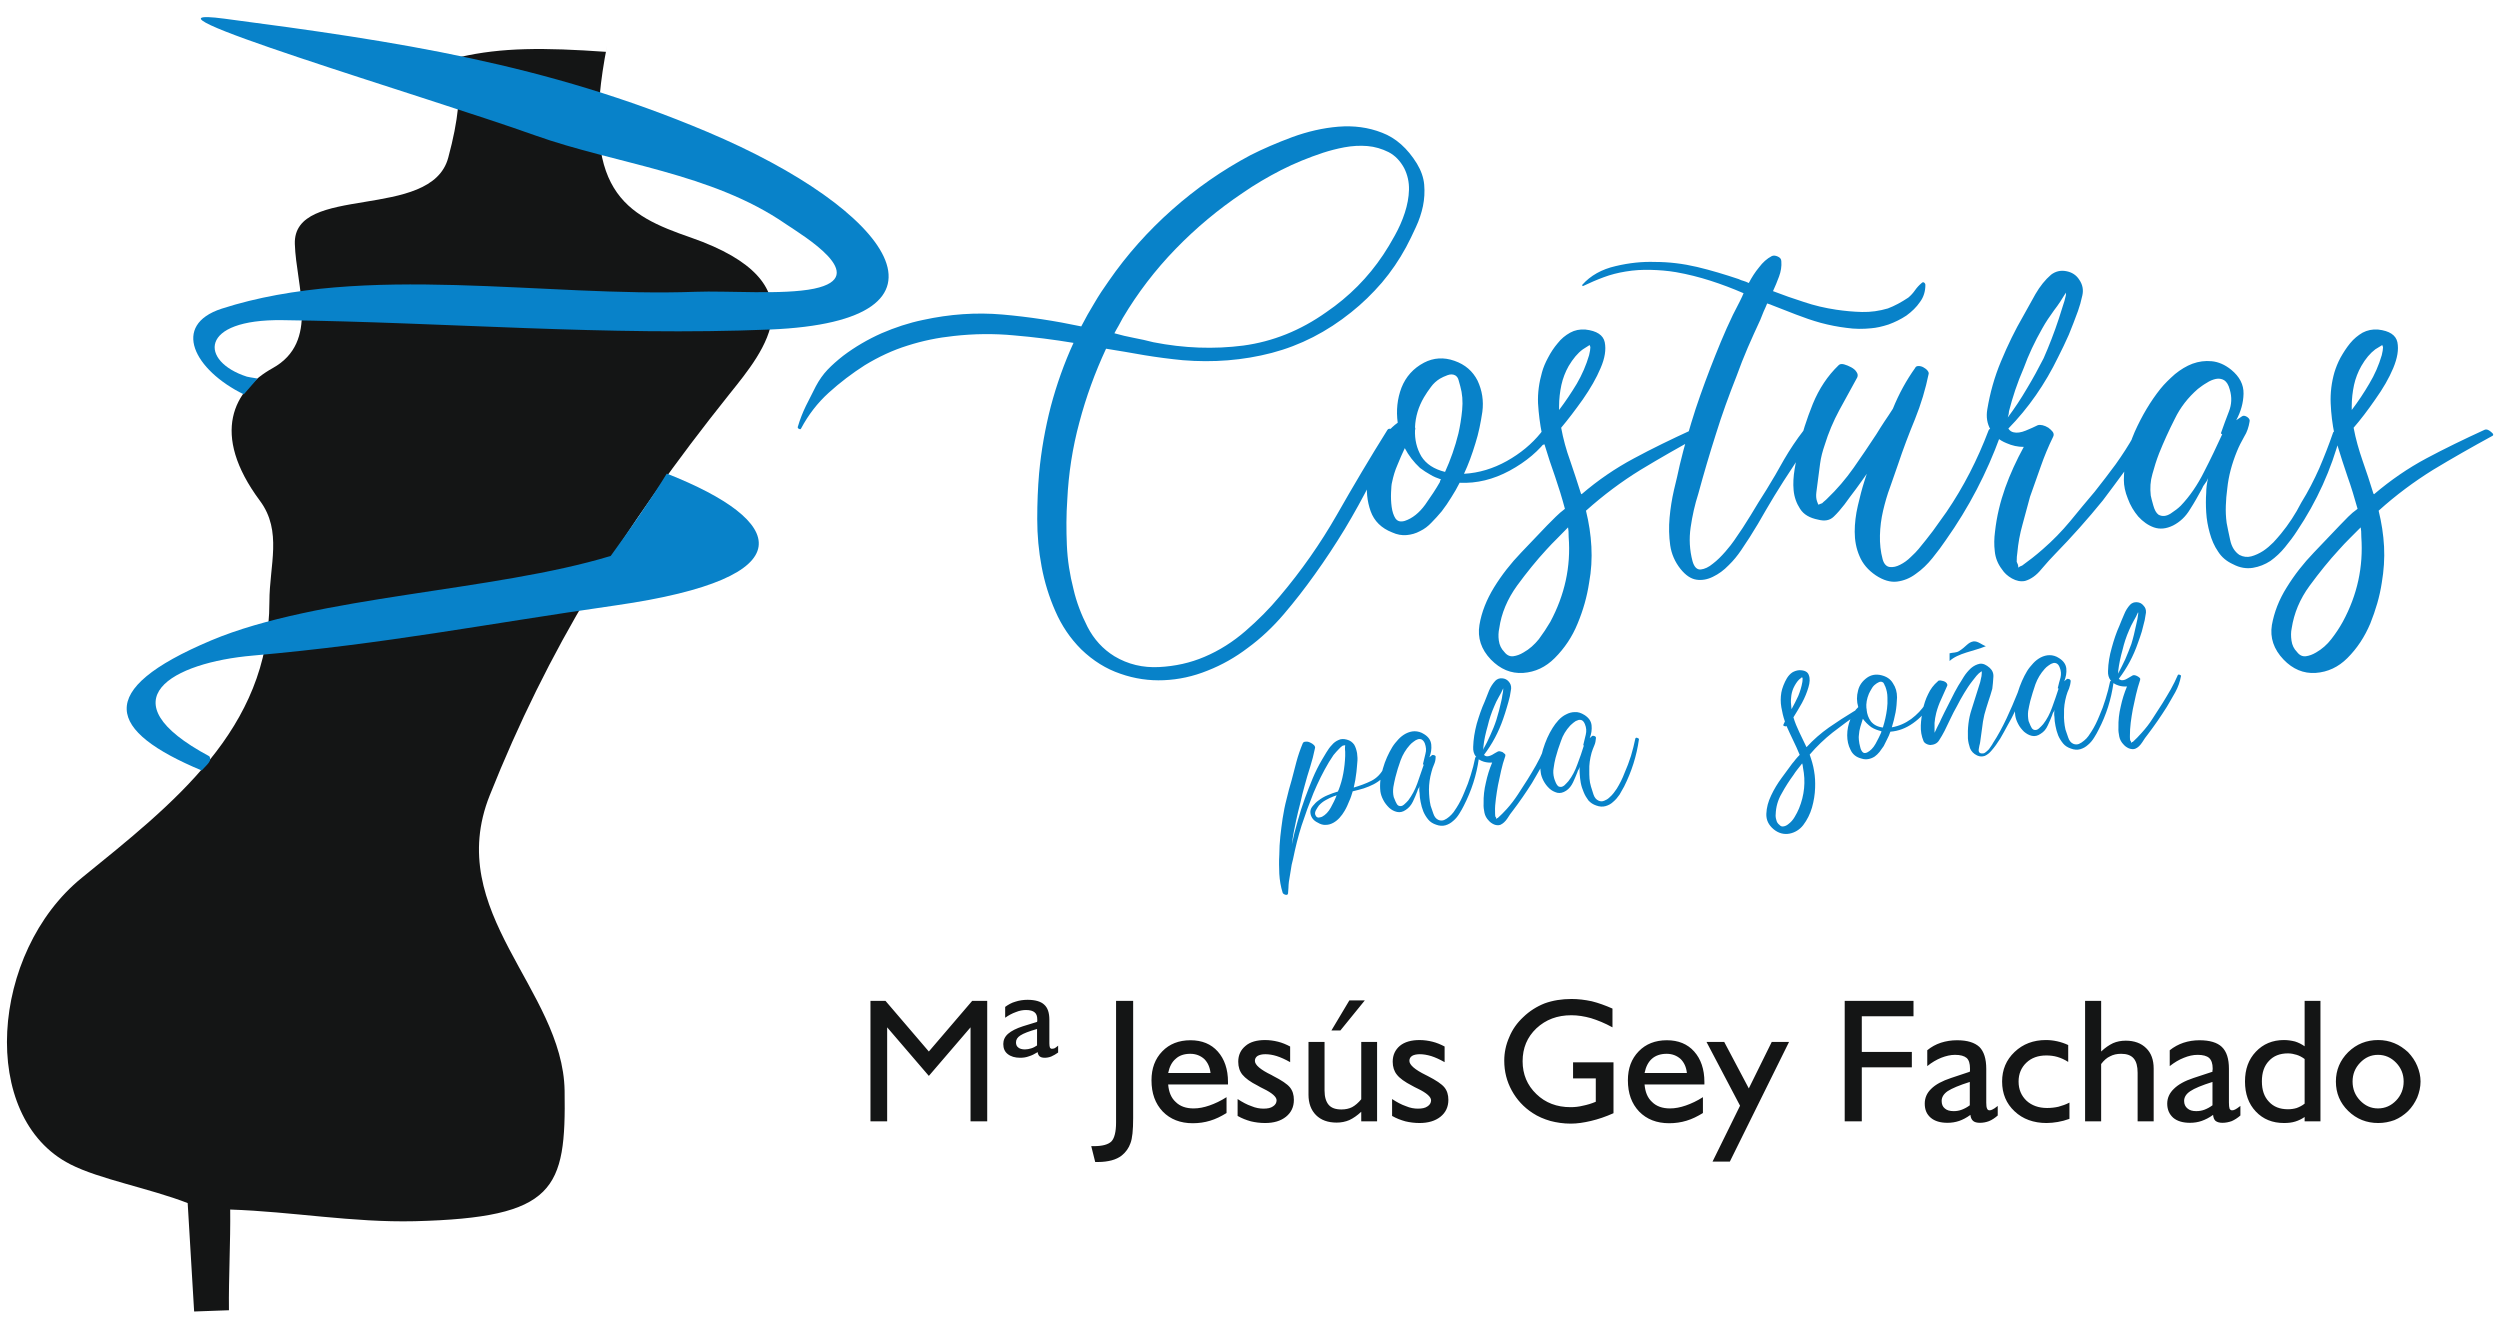
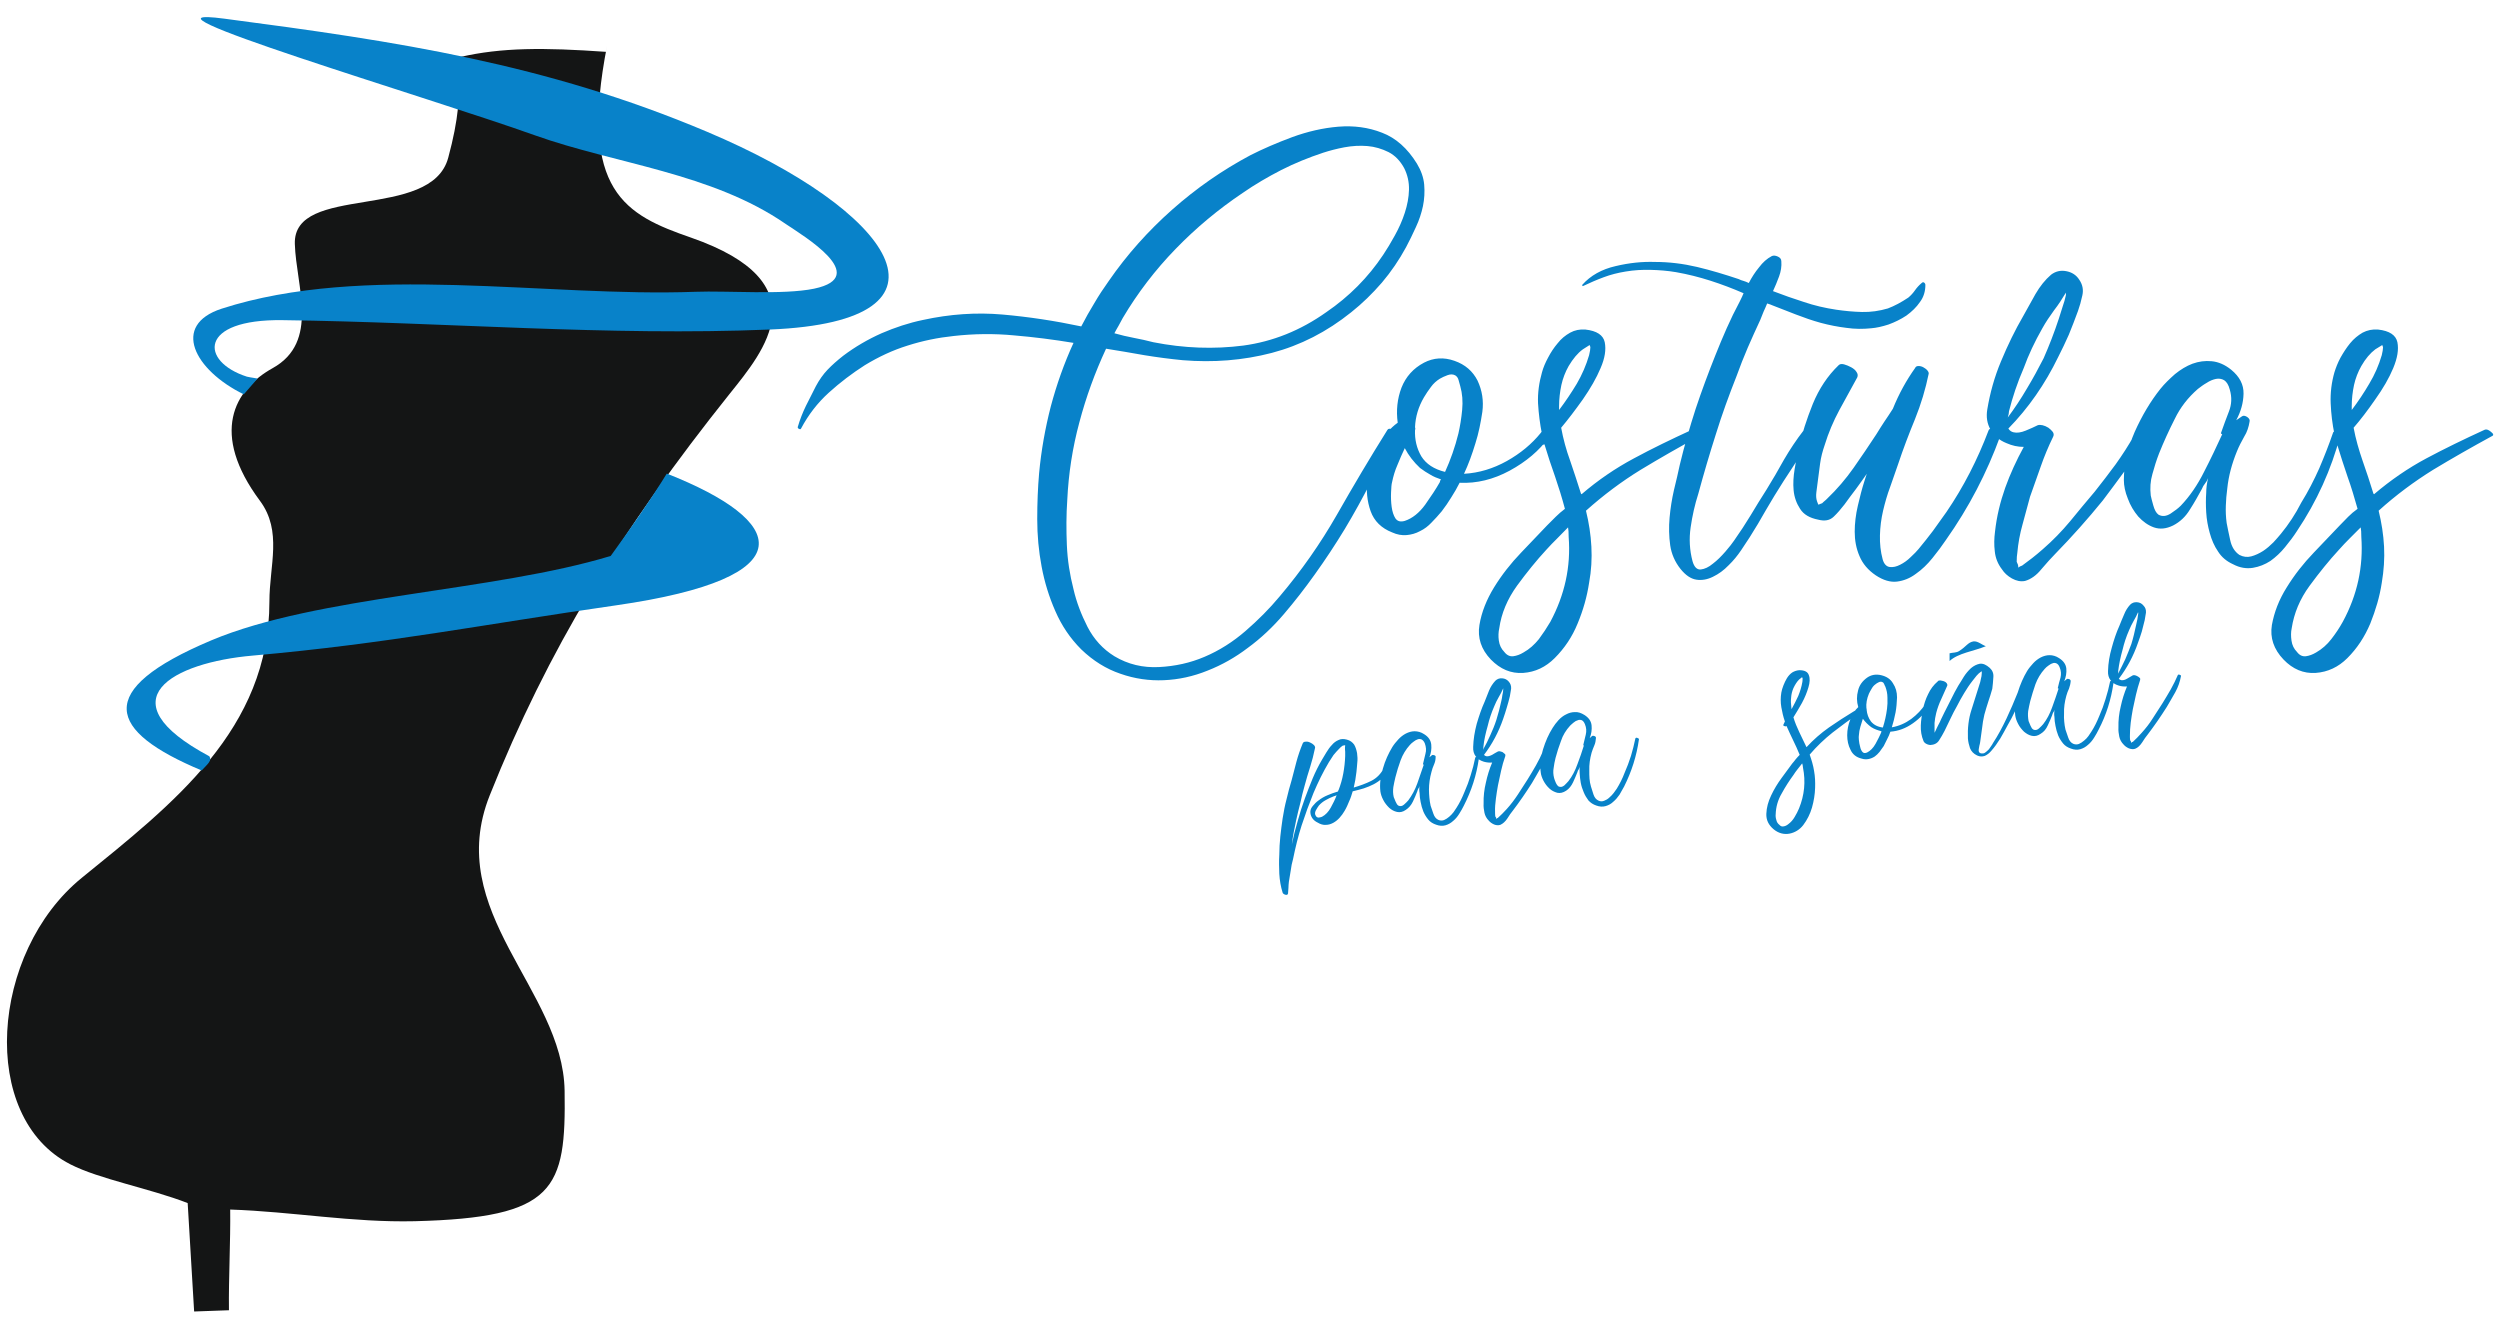
<svg xmlns="http://www.w3.org/2000/svg" version="1.1" id="Layer_1" x="0px" y="0px" width="300px" height="159.25px" viewBox="0 0 300 159.25" enable-background="new 0 0 300 159.25" xml:space="preserve">
  <g>
    <path fill-rule="evenodd" clip-rule="evenodd" fill="#141515" d="M72.708,6.22c-7.456-0.526-12.534-0.526-17.514,0.625   c0,4.803-0.149,7.405-1.4,12.059c-2.026,7.68-18.664,3.077-18.413,10.382c0.149,5.029,3.002,11.733-2.652,14.886   c-4.653,2.577-7.555,7.831-1.526,15.937c2.702,3.653,1.126,7.731,1.126,12.084c0,15.336-11.583,24.266-22.517,33.149   c-10.983,8.931-12.409,28.745-1.376,34.374c3.452,1.777,9.583,2.902,14.085,4.653c0.25,4.329,0.525,8.682,0.775,13.011   c1.401-0.051,2.777-0.101,4.178-0.15c-0.05-3.829,0.2-8.257,0.149-12.084c7.481,0.25,14.661,1.576,22.141,1.4   c16.913-0.425,18.164-3.803,17.989-15.662c-0.201-12.183-14.586-21.415-8.982-35.449c6.93-17.388,15.736-31.849,28.796-48.185   c4.128-5.154,11.008-13.285-4.654-18.739c-7.805-2.702-13.509-5.529-10.057-23.067L72.708,6.22z" />
    <path fill-rule="evenodd" clip-rule="evenodd" fill="#0882C9" d="M26.925,2.241c-13.41-1.776,24.592,9.457,37.301,14.01   c9.608,3.427,21.166,4.478,30.073,10.633c2.076,1.401,10.308,6.304,3.402,7.755c-3.727,0.775-10.507,0.225-14.235,0.375   C65.453,35.69,43.737,31.513,26.6,37.041c-6.08,1.977-3.303,7.355,2.652,10.283l1.65-1.901c-0.7-0.1-1.15-0.2-1.276-0.225   c-5.628-1.802-5.854-6.93,4.304-6.78c19.539,0.25,38.953,1.927,58.467,1.126c24.268-1.001,14.686-14.36-7.581-23.743   C65.502,7.645,47.715,4.968,26.925,2.241L26.925,2.241z M73.284,66.713c-14.061,4.277-35.226,4.778-47.935,10.132   c-14.235,6.005-12.434,10.883-1.151,15.611c0.775-0.826,1.25-1.175,0.926-1.701c-12.684-6.779-4.354-11.257,5.204-12.083   c16.287-1.451,27.37-3.703,43.581-6.029c23.117-3.328,20.49-10.157,6.104-15.812C78.137,59.908,75.185,64.086,73.284,66.713   L73.284,66.713z" />
    <path fill="#0882C9" d="M132.727,41.845c-1.327,2.852-2.402,5.804-3.202,8.832c-0.826,3.052-1.302,6.154-1.452,9.307   c-0.125,1.802-0.125,3.602-0.05,5.403c0.075,1.827,0.35,3.578,0.8,5.33c0.35,1.526,0.926,3.027,1.676,4.503   c0.775,1.501,1.852,2.677,3.227,3.527c1.626,0.976,3.428,1.401,5.354,1.301c1.951-0.1,3.752-0.5,5.454-1.226   c1.776-0.751,3.428-1.801,4.929-3.103c1.501-1.301,2.876-2.676,4.102-4.152c2.603-3.077,4.879-6.33,6.855-9.782   c1.951-3.428,3.978-6.855,6.079-10.208c0.1-0.15,0.275-0.175,0.551-0.049c0.25,0.125,0.326,0.275,0.225,0.425   c-0.476,1.026-0.925,2.001-1.351,2.952c-0.425,0.951-0.899,1.902-1.4,2.877c-0.976,1.926-2.026,3.828-3.152,5.704   c-1.127,1.851-2.327,3.678-3.604,5.454c-1.175,1.651-2.401,3.228-3.702,4.753c-1.301,1.526-2.752,2.902-4.329,4.053   c-1.476,1.126-3.101,2.051-4.828,2.727c-1.727,0.701-3.478,1.077-5.254,1.152c-1.751,0.075-3.503-0.176-5.204-0.776   c-1.701-0.576-3.277-1.551-4.703-2.927c-1.326-1.326-2.352-2.853-3.102-4.579c-0.751-1.701-1.301-3.477-1.651-5.354   c-0.35-1.852-0.526-3.752-0.526-5.704c0-1.926,0.076-3.777,0.226-5.504c0.25-2.703,0.725-5.379,1.401-8.006   c0.7-2.626,1.601-5.178,2.727-7.63c-2.401-0.4-4.778-0.701-7.155-0.901c-2.376-0.225-4.778-0.2-7.23,0.075   c-1.901,0.2-3.728,0.575-5.528,1.151c-1.777,0.55-3.478,1.351-5.129,2.352c-1.526,0.976-2.977,2.077-4.328,3.302   c-1.351,1.226-2.451,2.652-3.327,4.303c-0.05,0.101-0.125,0.101-0.275,0.025c-0.125-0.075-0.15-0.175-0.1-0.275   c0.25-0.851,0.576-1.677,0.951-2.452c0.375-0.75,0.775-1.551,1.201-2.376c0.4-0.751,0.875-1.426,1.4-1.977   c0.551-0.575,1.176-1.125,1.877-1.676c1.426-1.076,2.977-1.977,4.603-2.702c1.627-0.701,3.277-1.25,4.979-1.601   c3.203-0.701,6.38-0.925,9.532-0.65c3.127,0.275,6.28,0.751,9.457,1.426c0.501-0.976,1.025-1.901,1.576-2.802   c0.525-0.9,1.101-1.776,1.727-2.651c2.176-3.152,4.728-6.004,7.605-8.556c2.877-2.552,6.004-4.729,9.382-6.53   c1.475-0.75,3.151-1.477,5.028-2.176c1.852-0.676,3.703-1.101,5.529-1.251c1.851-0.15,3.603,0.075,5.253,0.725   c1.651,0.626,3.054,1.876,4.179,3.703c0.499,0.826,0.801,1.676,0.875,2.527c0.075,0.876,0.025,1.727-0.149,2.577   c-0.175,0.827-0.451,1.677-0.851,2.528c-0.376,0.825-0.775,1.651-1.176,2.401c-0.826,1.526-1.801,2.952-2.903,4.253   c-1.125,1.301-2.351,2.501-3.678,3.553c-2.927,2.352-6.104,3.977-9.532,4.878c-3.451,0.901-7.029,1.176-10.681,0.876   c-1.552-0.15-3.078-0.351-4.604-0.601C135.803,42.345,134.252,42.095,132.727,41.845L132.727,41.845z M134.728,38.167   c-0.15,0.3-0.325,0.6-0.5,0.926c-0.175,0.3-0.35,0.6-0.5,0.9c0.776,0.225,1.552,0.4,2.327,0.551   c0.801,0.15,1.577,0.325,2.352,0.525c3.678,0.726,7.28,0.851,10.782,0.401c3.528-0.476,6.855-1.802,9.958-4.003   c2.751-1.876,5.029-4.178,6.83-6.88c0.45-0.676,0.926-1.452,1.401-2.327c0.5-0.9,0.899-1.801,1.199-2.727   c0.302-0.926,0.477-1.852,0.501-2.752c0.025-0.925-0.174-1.801-0.576-2.601c-0.474-0.876-1.1-1.527-1.876-1.927   c-0.801-0.399-1.649-0.65-2.525-0.725c-0.901-0.075-1.826-0.025-2.777,0.15c-0.927,0.176-1.776,0.4-2.552,0.651   c-1.728,0.575-3.403,1.25-5.028,2.076c-1.602,0.826-3.154,1.727-4.629,2.752c-2.902,1.951-5.579,4.178-8.031,6.705   C138.63,32.388,136.504,35.166,134.728,38.167L134.728,38.167z M184.889,51.952c0.101-0.201,0.3-0.201,0.651,0   c0.324,0.2,0.45,0.375,0.324,0.525c-1.149,1.601-2.728,2.927-4.704,4.003c-1.951,1.051-3.951,1.551-6.004,1.451   c-0.3,0.601-0.649,1.202-1.001,1.751c-0.35,0.575-0.725,1.126-1.15,1.676c-0.4,0.476-0.801,0.926-1.226,1.351   c-0.4,0.426-0.851,0.776-1.377,1.026c-0.499,0.275-1.05,0.426-1.6,0.476c-0.576,0.05-1.151-0.05-1.752-0.325   c-1.276-0.5-2.151-1.351-2.577-2.552c-0.424-1.201-0.551-2.477-0.374-3.828c0.175-1.351,0.6-2.651,1.25-3.902   c0.676-1.251,1.45-2.227,2.376-2.877c-0.199-1.476-0.05-2.876,0.452-4.203c0.524-1.326,1.425-2.327,2.701-3.002   c1.151-0.601,2.376-0.675,3.652-0.225c1.301,0.45,2.202,1.251,2.776,2.376c0.551,1.176,0.752,2.427,0.575,3.752   c-0.199,1.326-0.449,2.578-0.825,3.753c-0.399,1.326-0.85,2.552-1.375,3.678c1.802-0.1,3.502-0.625,5.128-1.526   C182.461,54.404,183.813,53.278,184.889,51.952L184.889,51.952z M172.78,45.447c-0.401,0.25-0.775,0.576-1.076,1   c-0.301,0.401-0.575,0.801-0.825,1.226c-0.676,1.152-1.025,2.352-1.076,3.578c0.051,0.175,0.051,0.276,0,0.325   c-0.05,1.176,0.201,2.227,0.751,3.177c0.575,0.926,1.526,1.551,2.853,1.876c0.65-1.425,1.199-2.978,1.601-4.603   c0.199-0.875,0.351-1.802,0.451-2.827c0.099-1.025,0.024-1.977-0.226-2.852c-0.052-0.2-0.127-0.425-0.201-0.726   c-0.074-0.276-0.2-0.45-0.4-0.576c-0.274-0.15-0.574-0.15-0.925-0.025C173.354,45.147,173.03,45.297,172.78,45.447L172.78,45.447z    M172.78,57.856c0-0.101,0.051-0.225,0.149-0.325c-0.449-0.151-0.899-0.326-1.301-0.577c-0.4-0.225-0.8-0.475-1.227-0.8   c-0.749-0.7-1.375-1.501-1.826-2.377c-0.324,0.676-0.601,1.326-0.875,2.001c-0.3,0.675-0.5,1.352-0.65,2.077   c-0.074,0.25-0.1,0.676-0.124,1.25c-0.025,0.601,0,1.176,0.074,1.727c0.075,0.55,0.226,1.025,0.451,1.375   c0.249,0.35,0.6,0.45,1.124,0.3c0.901-0.3,1.727-0.951,2.452-1.951C171.729,59.558,172.33,58.657,172.78,57.856L172.78,57.856z    M203.026,51.577c0.199-0.1,0.451-0.024,0.776,0.226c0.3,0.25,0.35,0.425,0.149,0.525c-2.451,1.326-4.804,2.677-7.079,4.053   c-2.278,1.401-4.454,3.027-6.555,4.904c0.351,1.425,0.575,2.877,0.649,4.303c0.075,1.426,0,2.877-0.275,4.353   c-0.25,1.652-0.7,3.252-1.375,4.879c-0.65,1.601-1.577,2.977-2.753,4.152c-1.075,1.076-2.326,1.676-3.776,1.778   c-1.477,0.099-2.752-0.452-3.879-1.602c-1.177-1.226-1.626-2.627-1.376-4.153s0.851-3.028,1.751-4.503   c0.926-1.501,2.002-2.877,3.252-4.178c1.252-1.301,2.303-2.402,3.104-3.253c0.376-0.375,0.699-0.7,1.051-1.05   c0.324-0.325,0.701-0.65,1.1-0.951c-0.349-1.326-0.75-2.602-1.176-3.853c-0.449-1.251-0.875-2.552-1.275-3.878h-0.075   c-0.101,0.1-0.274,0.1-0.499-0.05c-0.227-0.125-0.302-0.25-0.201-0.4c0.227-0.326,0.375-0.576,0.476-0.776   c-0.249-1.226-0.4-2.452-0.476-3.703c-0.051-1.25,0.126-2.501,0.476-3.727c0.149-0.551,0.4-1.151,0.726-1.751   c0.325-0.625,0.701-1.201,1.15-1.726c0.425-0.551,0.926-0.951,1.502-1.276c0.549-0.3,1.15-0.425,1.826-0.375   c1.376,0.149,2.15,0.675,2.326,1.525c0.175,0.876,0.024,1.901-0.499,3.103c-0.502,1.201-1.228,2.452-2.128,3.752   c-0.927,1.302-1.802,2.452-2.603,3.402c0.251,1.351,0.602,2.652,1.077,3.953c0.45,1.301,0.875,2.627,1.3,3.953   c0,0,0.025,0.025,0.075,0.075c1.977-1.701,4.077-3.126,6.28-4.303C198.248,53.829,200.575,52.702,203.026,51.577L203.026,51.577z    M187.09,49.2c0.775-1.025,1.477-2.077,2.126-3.152c0.626-1.075,1.127-2.227,1.477-3.427c0.101-0.425,0.15-0.726,0.15-0.926   c0-0.05,0-0.101-0.024-0.125c-0.025-0.024-0.051-0.075-0.051-0.175c-0.25,0.15-0.524,0.325-0.825,0.525   c-0.625,0.45-1.176,1.125-1.702,2.001c-0.399,0.701-0.699,1.477-0.875,2.277c-0.175,0.826-0.275,1.677-0.275,2.527V49.2z    M188.24,64.436c0-0.525-0.024-0.901-0.074-1.15c-0.45,0.45-0.9,0.9-1.326,1.351c-0.45,0.425-0.85,0.875-1.275,1.326   c-1.177,1.275-2.353,2.726-3.527,4.328c-1.15,1.601-1.876,3.303-2.127,5.104c-0.101,0.451-0.126,0.951-0.051,1.477   c0.075,0.551,0.302,1,0.65,1.351c0.301,0.4,0.676,0.576,1.077,0.525c0.4-0.05,0.824-0.2,1.227-0.45   c0.725-0.4,1.324-0.951,1.851-1.602c0.499-0.676,0.95-1.351,1.375-2.077C187.766,71.391,188.516,68.014,188.24,64.436   L188.24,64.436z M230.598,33.964c0.1-0.1,0.199-0.125,0.3-0.05c0.099,0.075,0.148,0.175,0.148,0.276   c0,0.75-0.199,1.451-0.649,2.051c-0.425,0.625-0.976,1.151-1.625,1.626c-0.677,0.45-1.402,0.8-2.153,1.076   c-0.775,0.25-1.451,0.4-2.076,0.45c-0.976,0.1-1.95,0.1-2.977-0.05c-1.026-0.125-2.052-0.326-3.077-0.601   c-1-0.275-2.002-0.625-2.977-1.001c-0.977-0.375-1.901-0.75-2.827-1.101c-0.101-0.05-0.301-0.125-0.626-0.226   c-0.15,0.351-0.275,0.676-0.426,0.976c-0.125,0.325-0.25,0.65-0.401,1c-0.524,1.126-1.023,2.227-1.501,3.328   c-0.475,1.101-0.925,2.251-1.35,3.428c-0.9,2.276-1.751,4.603-2.477,6.955c-0.751,2.352-1.451,4.729-2.102,7.13   c-0.426,1.326-0.727,2.677-0.926,4.053c-0.2,1.375-0.125,2.727,0.225,4.052c0.201,0.726,0.551,1.052,1.001,1.001   c0.45-0.05,0.95-0.276,1.451-0.701c0.525-0.4,1-0.876,1.501-1.451c0.475-0.551,0.825-1.001,1.026-1.301   c0.725-1.025,1.376-2.026,2.001-3.052c0.601-1.025,1.251-2.052,1.901-3.078c0.726-1.176,1.426-2.377,2.102-3.603   c0.701-1.201,1.477-2.376,2.352-3.502c0.101-0.15,0.301-0.15,0.601,0c0.325,0.15,0.426,0.325,0.325,0.526   c-0.625,1.275-1.351,2.526-2.152,3.752c-0.826,1.226-1.576,2.426-2.302,3.603c-0.675,1.125-1.325,2.227-1.951,3.327   c-0.65,1.101-1.326,2.151-2.025,3.177c-0.427,0.625-0.901,1.226-1.501,1.802c-0.576,0.6-1.201,1.051-1.877,1.376   c-0.651,0.325-1.325,0.45-1.976,0.35c-0.677-0.1-1.303-0.525-1.927-1.301c-0.651-0.825-1.076-1.776-1.227-2.827   c-0.15-1.076-0.176-2.177-0.075-3.303c0.1-1.126,0.275-2.227,0.526-3.327c0.274-1.101,0.5-2.102,0.7-3.027   c0.55-2.301,1.201-4.528,1.901-6.705c0.725-2.176,1.525-4.328,2.375-6.454c0.427-1.076,0.877-2.152,1.353-3.228   c0.475-1.076,1.001-2.151,1.575-3.227c0.201-0.401,0.351-0.726,0.45-0.976c-1.325-0.576-2.652-1.077-3.977-1.502   c-1.326-0.425-2.702-0.775-4.129-1.026c-1.025-0.174-2.052-0.25-3.026-0.274c-1.001-0.025-2.002,0.024-3.028,0.2   c-0.925,0.149-1.801,0.375-2.602,0.675c-0.825,0.3-1.676,0.675-2.526,1.076l-0.075-0.075c0,0,0-0.025,0-0.075   c1.001-1.126,2.353-1.877,4.002-2.252c1.678-0.4,3.229-0.55,4.729-0.5c1.676,0,3.353,0.201,5.054,0.601   c1.677,0.4,3.327,0.901,4.979,1.452c0.199,0.1,0.4,0.174,0.6,0.225c0.201,0.049,0.4,0.15,0.626,0.25   c0.352-0.676,0.751-1.302,1.227-1.877c0.449-0.6,0.95-1.05,1.526-1.351c0.2-0.1,0.449-0.075,0.726,0.05   c0.275,0.126,0.425,0.3,0.425,0.576c0.05,0.601-0.051,1.226-0.275,1.826c-0.225,0.626-0.476,1.201-0.725,1.751   c1.226,0.475,2.45,0.9,3.702,1.301c1.251,0.426,2.551,0.726,3.877,0.926c1.026,0.15,2.052,0.25,3.103,0.275   c1.05,0.025,2.076-0.125,3.102-0.425c0.801-0.301,1.627-0.75,2.453-1.301c0.3-0.25,0.575-0.55,0.8-0.875   C230.021,34.515,230.296,34.215,230.598,33.964L230.598,33.964z M238.627,51.652c0.126-0.275,0.376-0.275,0.826-0.05   c0.425,0.225,0.625,0.475,0.575,0.726c-1.602,4.403-3.752,8.557-6.529,12.484c-0.451,0.676-0.977,1.376-1.601,2.151   c-0.602,0.75-1.276,1.401-2.002,1.902c-0.701,0.525-1.452,0.825-2.252,0.925c-0.775,0.1-1.65-0.15-2.552-0.751   c-0.926-0.625-1.576-1.401-1.951-2.302c-0.401-0.925-0.576-1.901-0.576-2.927c0-1,0.125-2.051,0.376-3.127   c0.249-1.075,0.5-2.051,0.774-2.902c0.05-0.175,0.101-0.325,0.151-0.475c0.049-0.15,0.101-0.301,0.15-0.451   c-0.426,0.601-0.852,1.226-1.302,1.826c-0.476,0.625-0.926,1.226-1.375,1.852c-0.426,0.55-0.853,1.051-1.302,1.476   c-0.476,0.45-1.076,0.55-1.852,0.35c-1.026-0.2-1.751-0.625-2.176-1.301c-0.426-0.65-0.7-1.401-0.775-2.227   c-0.076-0.8-0.026-1.651,0.124-2.552c0.151-0.901,0.301-1.701,0.451-2.426c0.425-1.777,1-3.578,1.726-5.379   c0.751-1.827,1.777-3.378,3.103-4.653c0.149-0.15,0.374-0.175,0.65-0.1c0.275,0.075,0.575,0.2,0.852,0.35   c0.274,0.15,0.5,0.325,0.649,0.575c0.15,0.225,0.175,0.426,0.075,0.651c-0.725,1.326-1.426,2.626-2.152,3.928   c-0.7,1.301-1.3,2.702-1.751,4.177c-0.249,0.726-0.449,1.452-0.55,2.227c-0.101,0.75-0.199,1.527-0.301,2.302   c-0.05,0.351-0.1,0.726-0.149,1.151c-0.05,0.401-0.025,0.75,0.074,1.051c0.101,0.326,0.177,0.451,0.201,0.426   c0.025-0.025,0.149-0.075,0.425-0.176c0.1-0.1,0.2-0.2,0.3-0.275s0.201-0.175,0.3-0.275c1.177-1.126,2.228-2.352,3.178-3.703   c0.952-1.351,1.852-2.702,2.727-4.028c0.301-0.5,0.627-1.001,0.951-1.501c0.325-0.476,0.677-1,1.025-1.551   c0.726-1.801,1.628-3.427,2.677-4.903c0.051-0.15,0.201-0.226,0.401-0.226s0.4,0.05,0.575,0.15c0.174,0.1,0.324,0.2,0.45,0.325   c0.126,0.151,0.201,0.276,0.201,0.426c-0.377,1.851-0.927,3.678-1.652,5.479c-0.751,1.827-1.427,3.603-2.026,5.404   c-0.3,0.875-0.626,1.776-0.951,2.727c-0.351,0.926-0.625,1.902-0.85,2.853c-0.226,0.976-0.352,1.951-0.376,2.952   c-0.024,1,0.074,1.951,0.325,2.877c0.151,0.55,0.45,0.875,0.852,0.925c0.399,0.05,0.825-0.05,1.251-0.275   c0.449-0.225,0.875-0.526,1.275-0.926c0.4-0.375,0.726-0.7,0.926-0.951c0.601-0.725,1.177-1.451,1.726-2.176   c0.525-0.75,1.075-1.501,1.627-2.276C235.625,58.432,237.303,55.154,238.627,51.652L238.627,51.652z M256.091,52.252   c0.099-0.1,0.274-0.1,0.501,0c0.225,0.1,0.323,0.225,0.273,0.375c-0.4,1.451-1.051,2.752-1.927,3.928   c-0.85,1.176-1.726,2.327-2.602,3.502c-1.827,2.252-3.752,4.403-5.729,6.43c-0.477,0.475-1,1.076-1.627,1.801   c-0.6,0.75-1.275,1.226-1.977,1.426c-0.525,0.1-1.025,0-1.575-0.301c-0.525-0.299-0.927-0.675-1.177-1.075   c-0.524-0.676-0.8-1.401-0.875-2.176c-0.101-0.801-0.075-1.576,0.025-2.352c0.199-1.827,0.625-3.577,1.226-5.278   c0.601-1.677,1.351-3.302,2.227-4.904c-0.726,0-1.4-0.15-2.076-0.451c-0.876-0.35-1.502-0.9-1.901-1.601   c-0.426-0.726-0.552-1.551-0.401-2.451c0.326-1.952,0.852-3.878,1.652-5.78c0.801-1.926,1.676-3.728,2.651-5.403   c0.45-0.826,0.95-1.702,1.476-2.652c0.552-0.951,1.177-1.726,1.876-2.327c0.526-0.4,1.128-0.551,1.803-0.425   c0.7,0.125,1.226,0.475,1.576,1.026c0.399,0.575,0.525,1.201,0.375,1.876c-0.15,0.701-0.326,1.326-0.525,1.876   c-0.351,0.976-0.726,1.926-1.101,2.852c-0.401,0.9-0.826,1.801-1.276,2.677c-1.576,3.252-3.577,6.129-5.979,8.581   c0.15,0.25,0.376,0.4,0.626,0.451c0.4,0.1,0.9,0.025,1.45-0.2c0.552-0.225,1.052-0.45,1.451-0.65c0.15-0.05,0.352-0.05,0.575,0   c0.226,0.05,0.451,0.15,0.701,0.3c0.226,0.176,0.399,0.326,0.526,0.5c0.124,0.176,0.149,0.375,0.049,0.576   c-0.575,1.176-1.074,2.376-1.5,3.603c-0.427,1.226-0.852,2.427-1.276,3.603c-0.301,1.075-0.602,2.177-0.901,3.327   c-0.325,1.151-0.524,2.277-0.625,3.403c-0.05,0.275-0.075,0.625-0.075,1.076c0.05,0.101,0.101,0.225,0.15,0.351   c0.05,0.125,0.05,0.25,0,0.35c0.1-0.051,0.199-0.1,0.274-0.15c0.074-0.049,0.15-0.075,0.201-0.075   c0.799-0.576,1.65-1.226,2.525-2.002c1.178-1.025,2.253-2.126,3.253-3.327c0.977-1.201,1.977-2.401,2.953-3.552   c0.851-1.076,1.7-2.177,2.527-3.302C254.689,54.579,255.439,53.428,256.091,52.252L256.091,52.252z M242.855,44.146   c-0.775,1.776-1.352,3.527-1.776,5.204c0,0.2-0.051,0.451-0.149,0.751c0.824-1.101,1.601-2.277,2.301-3.478   c0.726-1.201,1.377-2.401,2.002-3.627c0.65-1.476,1.275-3.077,1.826-4.753c0.15-0.45,0.3-0.926,0.45-1.426   c0.175-0.475,0.3-0.95,0.4-1.401v-0.3c-0.425,0.701-0.876,1.427-1.426,2.127c-0.525,0.726-1.001,1.426-1.401,2.151   C244.156,41.019,243.406,42.621,242.855,44.146L242.855,44.146z M279.983,51.877c0.099-0.15,0.299-0.175,0.55-0.05   c0.25,0.125,0.35,0.275,0.3,0.426c-1.076,4.078-2.803,7.906-5.204,11.483c-0.399,0.625-0.876,1.251-1.427,1.926   c-0.524,0.651-1.126,1.201-1.75,1.651c-0.651,0.425-1.352,0.701-2.103,0.826c-0.775,0.125-1.574,0-2.376-0.426   c-0.775-0.35-1.376-0.85-1.802-1.525c-0.451-0.65-0.774-1.401-1.001-2.227c-0.225-0.8-0.375-1.626-0.425-2.477   c-0.051-0.851-0.051-1.626,0-2.327c0-0.575,0.075-1.15,0.226-1.776c-0.101,0.25-0.226,0.476-0.375,0.651   c-0.151,0.175-0.275,0.4-0.376,0.65c-0.426,0.776-0.875,1.601-1.426,2.452c-0.525,0.875-1.201,1.501-2.027,1.926   c-0.824,0.401-1.575,0.476-2.301,0.226c-0.7-0.25-1.327-0.701-1.875-1.302c-0.526-0.625-0.952-1.326-1.252-2.151   c-0.326-0.801-0.476-1.551-0.476-2.226c0-1.877,0.45-3.803,1.301-5.78c0.876-1.951,1.901-3.677,3.077-5.153   c0.501-0.625,1.101-1.201,1.751-1.776c0.676-0.55,1.376-0.976,2.102-1.251c0.75-0.275,1.527-0.375,2.303-0.3   c0.8,0.075,1.575,0.4,2.351,1.025c1.002,0.826,1.502,1.777,1.477,2.878c-0.024,1.101-0.325,2.151-0.877,3.177l0.702-0.475   c0.15-0.1,0.35-0.075,0.6,0.075c0.251,0.176,0.352,0.35,0.301,0.551c-0.101,0.65-0.301,1.275-0.65,1.826   c-0.325,0.576-0.626,1.151-0.877,1.776c-0.599,1.476-1,2.953-1.149,4.428c-0.102,0.725-0.151,1.401-0.175,2.076   c-0.025,0.651,0,1.351,0.1,2.077c0.101,0.55,0.25,1.251,0.424,2.052c0.177,0.825,0.552,1.401,1.103,1.776   c0.476,0.25,0.95,0.3,1.426,0.174c0.476-0.125,0.95-0.35,1.426-0.65c0.45-0.3,0.85-0.65,1.226-1.026   c0.35-0.375,0.651-0.726,0.901-1.026c0.926-1.126,1.751-2.376,2.451-3.753c0.825-1.325,1.525-2.701,2.152-4.102   C278.905,54.805,279.482,53.353,279.983,51.877L279.983,51.877z M261.694,60.683c1.075-1.125,2.001-2.477,2.776-4.027   c0.802-1.552,1.527-3.078,2.201-4.554c-0.099,0-0.149-0.05-0.149-0.15c0.3-0.875,0.625-1.727,0.95-2.577   c0.326-0.826,0.375-1.702,0.101-2.627c-0.15-0.575-0.375-0.925-0.676-1.125c-0.3-0.175-0.65-0.225-1.001-0.15   c-0.35,0.075-0.726,0.225-1.101,0.476c-0.399,0.225-0.725,0.475-1.051,0.725c-1.175,1.025-2.102,2.202-2.776,3.603   c-0.7,1.376-1.326,2.752-1.878,4.128c-0.323,0.826-0.574,1.651-0.8,2.477c-0.249,0.85-0.299,1.701-0.2,2.577   c0.05,0.25,0.15,0.65,0.3,1.175c0.151,0.551,0.352,0.926,0.626,1.126c0.451,0.25,0.927,0.2,1.452-0.125   C260.969,61.309,261.395,60.983,261.694,60.683L261.694,60.683z M298.145,51.577c0.201-0.1,0.451-0.024,0.751,0.226   c0.326,0.25,0.376,0.425,0.15,0.525c-2.427,1.326-4.804,2.677-7.08,4.053c-2.252,1.401-4.453,3.027-6.53,4.904   c0.351,1.425,0.576,2.877,0.651,4.303s-0.025,2.877-0.275,4.353c-0.25,1.652-0.726,3.252-1.376,4.879   c-0.676,1.601-1.576,2.977-2.753,4.152c-1.075,1.076-2.351,1.676-3.803,1.778c-1.451,0.099-2.752-0.452-3.853-1.602   c-1.175-1.226-1.651-2.627-1.399-4.153c0.274-1.526,0.85-3.028,1.775-4.503c0.926-1.501,2.001-2.877,3.252-4.178   c1.25-1.301,2.277-2.402,3.103-3.253c0.35-0.375,0.7-0.7,1.025-1.05c0.325-0.325,0.7-0.65,1.126-0.951   c-0.375-1.326-0.75-2.602-1.201-3.853c-0.425-1.251-0.85-2.552-1.251-3.878h-0.075c-0.1,0.1-0.274,0.1-0.5-0.05   c-0.226-0.125-0.301-0.25-0.2-0.4c0.2-0.326,0.352-0.576,0.451-0.776c-0.251-1.226-0.401-2.452-0.451-3.703   c-0.051-1.25,0.1-2.501,0.451-3.727c0.174-0.551,0.4-1.151,0.726-1.751c0.351-0.625,0.725-1.201,1.151-1.726   c0.449-0.551,0.95-0.951,1.499-1.276c0.576-0.3,1.178-0.425,1.853-0.375c1.376,0.149,2.151,0.675,2.326,1.525   c0.176,0.876,0,1.901-0.5,3.103s-1.226,2.452-2.152,3.752c-0.899,1.302-1.775,2.452-2.602,3.402   c0.252,1.351,0.625,2.652,1.075,3.953c0.452,1.301,0.901,2.627,1.302,3.953c0,0,0.025,0.025,0.075,0.075   c2.002-1.701,4.077-3.126,6.279-4.303C293.367,53.829,295.692,52.702,298.145,51.577L298.145,51.577z M282.209,49.2   c0.775-1.025,1.477-2.077,2.101-3.152c0.65-1.075,1.15-2.227,1.502-3.427c0.101-0.425,0.15-0.726,0.15-0.926   c0-0.05,0-0.101-0.025-0.125c-0.049-0.024-0.049-0.075-0.049-0.175c-0.251,0.15-0.526,0.325-0.853,0.525   c-0.6,0.45-1.176,1.125-1.676,2.001c-0.399,0.701-0.7,1.477-0.876,2.277c-0.175,0.826-0.274,1.677-0.274,2.527V49.2z    M283.359,64.436c0-0.525-0.024-0.901-0.075-1.15c-0.45,0.45-0.9,0.9-1.35,1.351c-0.426,0.425-0.852,0.875-1.252,1.326   c-1.176,1.275-2.352,2.726-3.528,4.328c-1.175,1.601-1.875,3.303-2.151,5.104c-0.1,0.451-0.1,0.951-0.025,1.477   c0.075,0.551,0.302,1,0.651,1.351c0.3,0.4,0.65,0.576,1.076,0.525c0.399-0.05,0.801-0.2,1.226-0.45   c0.7-0.4,1.327-0.951,1.826-1.602c0.525-0.676,0.976-1.351,1.376-2.077C282.885,71.391,283.609,68.014,283.359,64.436   L283.359,64.436z" />
    <path fill="#0882C9" d="M166.101,92.106c0.05-0.1,0.149-0.1,0.3-0.051c0.175,0.075,0.251,0.15,0.199,0.25   c-0.199,0.426-0.424,0.801-0.726,1.076c-0.324,0.3-0.649,0.525-1.025,0.726c-0.375,0.199-0.774,0.35-1.2,0.5   c-0.45,0.127-0.875,0.251-1.325,0.352c-0.125,0.425-0.251,0.824-0.427,1.2c-0.149,0.374-0.324,0.774-0.549,1.15   c-0.177,0.301-0.352,0.551-0.601,0.826c-0.226,0.249-0.477,0.45-0.751,0.601c-0.275,0.15-0.575,0.249-0.901,0.249   c-0.324,0.025-0.65-0.075-0.975-0.274c-0.476-0.226-0.751-0.575-0.853-1.026c-0.074-0.35,0-0.65,0.252-0.95   c0.225-0.276,0.449-0.501,0.699-0.676c0.326-0.25,0.702-0.476,1.077-0.625c0.399-0.176,0.825-0.326,1.25-0.451   c0.025-0.023,0.051-0.049,0.025-0.074c0-0.024,0.025-0.05,0.05-0.075c0.251-0.65,0.45-1.326,0.574-2.026   c0.127-0.7,0.202-1.376,0.227-2.076c0-0.201,0-0.376,0-0.525c-0.024-0.175-0.024-0.326-0.024-0.501   c0.024-0.125,0.024-0.2,0.024-0.25c0.025-0.05-0.074-0.025-0.301,0.025c-0.149,0.1-0.299,0.225-0.425,0.374   c-0.226,0.227-0.451,0.477-0.675,0.751c-0.201,0.3-0.375,0.575-0.551,0.852c-0.7,1.175-1.301,2.401-1.851,3.702   c-0.526,1.3-1.002,2.602-1.427,3.902c-0.426,1.326-0.751,2.677-1.026,4.028c-0.125,0.45-0.225,0.901-0.274,1.351   c-0.075,0.45-0.149,0.927-0.226,1.375c-0.025,0.252-0.051,0.477-0.051,0.701c-0.025,0.226-0.025,0.451-0.051,0.7   c-0.024,0.151-0.149,0.201-0.323,0.151c-0.176-0.05-0.301-0.151-0.326-0.25c-0.226-0.726-0.351-1.477-0.399-2.253   c-0.025-0.749-0.05-1.525,0-2.275c0-0.752,0.049-1.478,0.124-2.228c0.075-0.726,0.176-1.451,0.275-2.151   c0.126-0.8,0.276-1.575,0.476-2.326c0.174-0.751,0.377-1.502,0.602-2.252c0.199-0.725,0.374-1.45,0.574-2.201   s0.451-1.477,0.75-2.202c0.051-0.149,0.175-0.226,0.352-0.226c0.175-0.024,0.35,0,0.549,0.102c0.177,0.074,0.327,0.175,0.452,0.3   c0.124,0.125,0.174,0.274,0.124,0.399c-0.149,0.751-0.35,1.503-0.576,2.229c-0.249,0.749-0.449,1.475-0.649,2.2   c-0.2,0.701-0.375,1.401-0.525,2.102c-0.175,0.675-0.35,1.376-0.501,2.076c-0.225,1.001-0.399,1.951-0.525,2.928   c0.201-0.951,0.426-1.876,0.702-2.803c0.249-0.925,0.549-1.85,0.875-2.752c0.3-0.801,0.6-1.601,0.926-2.376   c0.324-0.776,0.699-1.526,1.125-2.252c0.15-0.251,0.325-0.551,0.524-0.875c0.202-0.326,0.402-0.627,0.651-0.876   c0.226-0.275,0.501-0.477,0.801-0.601c0.275-0.15,0.626-0.15,1.001-0.05c0.4,0.1,0.676,0.325,0.876,0.601   c0.175,0.299,0.275,0.625,0.35,1.024c0.05,0.376,0.075,0.751,0.024,1.152c-0.024,0.426-0.074,0.774-0.099,1.1   c-0.075,0.651-0.177,1.276-0.326,1.876c0.751-0.225,1.45-0.475,2.101-0.8C165.199,93.382,165.725,92.856,166.101,92.106   L166.101,92.106z M261.344,80.998c0.025-0.05,0.101-0.075,0.225-0.024c0.101,0.024,0.15,0.074,0.15,0.148   c-0.125,0.701-0.35,1.326-0.676,1.927c-0.35,0.602-0.675,1.201-1.024,1.777c-0.726,1.15-1.502,2.275-2.303,3.327   c-0.199,0.249-0.425,0.55-0.65,0.926c-0.249,0.375-0.525,0.649-0.851,0.774c-0.225,0.076-0.476,0.051-0.751-0.05   c-0.275-0.125-0.475-0.274-0.624-0.449c-0.275-0.275-0.451-0.601-0.526-0.952c-0.075-0.374-0.125-0.726-0.101-1.099   c-0.024-0.853,0.075-1.702,0.275-2.528c0.176-0.824,0.426-1.626,0.751-2.402c-0.325,0.025-0.65,0-0.976-0.099   c-0.25-0.075-0.476-0.176-0.65-0.3c-0.275,1.951-0.852,3.802-1.777,5.578c-0.149,0.3-0.324,0.626-0.549,0.976   c-0.201,0.325-0.451,0.625-0.726,0.851c-0.276,0.25-0.575,0.425-0.927,0.525c-0.35,0.102-0.726,0.075-1.125-0.075   c-0.375-0.125-0.701-0.325-0.927-0.601c-0.249-0.301-0.45-0.624-0.6-0.975c-0.149-0.376-0.25-0.751-0.325-1.152   c-0.074-0.374-0.125-0.749-0.125-1.075c-0.05-0.275-0.025-0.55,0-0.851c-0.025,0.125-0.075,0.251-0.15,0.325   c-0.049,0.101-0.1,0.2-0.125,0.325c-0.149,0.399-0.325,0.802-0.525,1.226c-0.199,0.451-0.476,0.775-0.85,1.001   c-0.352,0.251-0.702,0.326-1.052,0.251s-0.651-0.251-0.95-0.501c-0.274-0.274-0.526-0.575-0.7-0.926   c-0.201-0.375-0.301-0.7-0.352-1.025c-0.1-0.876,0-1.802,0.301-2.753c0.3-0.975,0.676-1.825,1.126-2.577   c0.2-0.324,0.45-0.624,0.726-0.924c0.274-0.301,0.575-0.526,0.901-0.701c0.35-0.175,0.7-0.275,1.075-0.275   c0.351,0,0.75,0.1,1.125,0.35c0.525,0.325,0.826,0.751,0.876,1.251c0.051,0.526-0.05,1.026-0.25,1.526l0.301-0.251   c0.074-0.05,0.175-0.05,0.299,0c0.126,0.051,0.176,0.15,0.176,0.226c-0.025,0.325-0.101,0.625-0.199,0.901   c-0.125,0.274-0.251,0.574-0.326,0.875c-0.2,0.726-0.301,1.426-0.275,2.127c-0.025,0.35,0,0.675,0.025,0.976   c0.024,0.3,0.075,0.625,0.149,0.95c0.101,0.274,0.201,0.576,0.326,0.95c0.124,0.375,0.325,0.626,0.601,0.751   c0.249,0.101,0.451,0.101,0.676,0.025c0.225-0.101,0.425-0.225,0.625-0.401c0.199-0.149,0.375-0.35,0.525-0.549   c0.125-0.2,0.249-0.376,0.351-0.526c0.375-0.575,0.675-1.2,0.951-1.876c0.3-0.676,0.548-1.352,0.75-2.027   c0.226-0.7,0.399-1.4,0.55-2.125c0.025-0.051,0.075-0.051,0.125-0.075c-0.024-0.025-0.05-0.051-0.075-0.075   c-0.225-0.301-0.324-0.676-0.3-1.103c0.024-0.924,0.175-1.85,0.45-2.801c0.25-0.925,0.551-1.826,0.926-2.652   c0.149-0.4,0.351-0.85,0.551-1.326c0.175-0.45,0.425-0.851,0.726-1.175c0.225-0.226,0.5-0.326,0.824-0.301   c0.326,0.025,0.576,0.15,0.776,0.4c0.225,0.225,0.326,0.5,0.301,0.851c-0.051,0.325-0.102,0.625-0.151,0.9   c-0.124,0.476-0.226,0.926-0.35,1.376c-0.15,0.45-0.274,0.875-0.45,1.326c-0.55,1.601-1.326,3.052-2.302,4.328   c0.075,0.101,0.174,0.15,0.301,0.176c0.2,0.024,0.425-0.025,0.675-0.176c0.25-0.149,0.476-0.275,0.649-0.376   c0.052-0.049,0.151-0.049,0.251-0.049c0.125,0.024,0.226,0.049,0.35,0.124c0.103,0.05,0.201,0.126,0.276,0.2   c0.075,0.075,0.075,0.15,0.051,0.251c-0.201,0.575-0.352,1.176-0.501,1.776c-0.126,0.576-0.25,1.175-0.375,1.726   c-0.101,0.526-0.176,1.051-0.251,1.602c-0.074,0.576-0.1,1.101-0.1,1.627c0,0.124,0,0.3,0.025,0.5   c0.024,0.049,0.074,0.099,0.1,0.149c0.024,0.076,0.024,0.126,0.024,0.175c0.025-0.024,0.075-0.049,0.101-0.099   c0.049-0.026,0.075-0.026,0.101-0.026c0.35-0.325,0.7-0.675,1.05-1.075c0.501-0.55,0.951-1.126,1.326-1.728   c0.401-0.624,0.8-1.226,1.177-1.825c0.349-0.551,0.675-1.126,1-1.676C260.818,82.148,261.093,81.572,261.344,80.998L261.344,80.998   z M238.302,77.545c-1.451,0.601-3.327,0.825-4.353,1.776c0-0.299,0-0.625,0-0.925c0.375-0.1,0.825-0.05,1.151-0.275   c0.85-0.526,1.025-1.026,1.7-1.151C237.326,76.895,237.802,77.37,238.302,77.545L238.302,77.545z M254.715,77.945   c-0.252,0.876-0.427,1.727-0.526,2.527c0,0.101,0,0.227-0.024,0.375c0.299-0.576,0.601-1.151,0.875-1.751   c0.251-0.601,0.5-1.201,0.726-1.826c0.226-0.726,0.4-1.476,0.575-2.302c0.05-0.225,0.1-0.45,0.149-0.676   c0.026-0.25,0.076-0.475,0.103-0.7l-0.026-0.125c-0.151,0.35-0.325,0.7-0.55,1.076c-0.201,0.35-0.376,0.726-0.526,1.076   C255.14,76.419,254.89,77.196,254.715,77.945L254.715,77.945z M158.645,98.011c0.426-0.226,0.776-0.601,1.051-1.101   c0.275-0.501,0.525-1.001,0.7-1.477c-0.2,0.074-0.299,0.124-0.35,0.124c-0.325,0.127-0.649,0.275-0.951,0.451   c-0.324,0.176-0.6,0.4-0.825,0.651c-0.125,0.149-0.225,0.349-0.375,0.6c-0.126,0.25-0.126,0.475,0.024,0.676   c0.075,0.125,0.201,0.175,0.325,0.175C158.395,98.086,158.52,98.061,158.645,98.011L158.645,98.011z M177.032,90.904   c0.05-0.074,0.126-0.074,0.251-0.05c0.126,0.05,0.176,0.126,0.176,0.201c-0.275,1.951-0.877,3.828-1.802,5.63   c-0.149,0.299-0.325,0.624-0.552,0.975c-0.199,0.325-0.448,0.625-0.725,0.851c-0.275,0.25-0.575,0.425-0.925,0.525   c-0.352,0.099-0.726,0.074-1.126-0.075c-0.376-0.125-0.701-0.324-0.927-0.601c-0.25-0.3-0.45-0.626-0.599-0.976   c-0.151-0.376-0.251-0.75-0.327-1.151c-0.075-0.375-0.124-0.751-0.124-1.075c-0.051-0.274-0.051-0.551,0-0.852   c-0.025,0.126-0.075,0.251-0.15,0.326c-0.05,0.102-0.1,0.2-0.125,0.326c-0.15,0.399-0.325,0.8-0.525,1.226s-0.5,0.774-0.851,0.999   c-0.351,0.251-0.7,0.326-1.051,0.251c-0.351-0.074-0.675-0.251-0.95-0.501c-0.275-0.273-0.525-0.575-0.7-0.925   c-0.202-0.375-0.301-0.7-0.352-1.026c-0.1-0.875,0-1.801,0.301-2.751c0.275-0.976,0.675-1.827,1.126-2.578   c0.199-0.323,0.45-0.625,0.726-0.925c0.275-0.301,0.575-0.525,0.9-0.7c0.351-0.176,0.701-0.276,1.051-0.276   c0.376,0,0.774,0.101,1.15,0.352c0.525,0.324,0.801,0.75,0.851,1.251c0.051,0.524-0.024,1.024-0.224,1.524l0.299-0.249   c0.074-0.049,0.15-0.049,0.3,0c0.126,0.05,0.176,0.15,0.15,0.225c0,0.325-0.075,0.626-0.199,0.9   c-0.126,0.277-0.226,0.576-0.301,0.876c-0.199,0.726-0.301,1.427-0.301,2.127c0,0.35,0.026,0.676,0.052,0.976   c0.024,0.301,0.075,0.625,0.148,0.952c0.075,0.248,0.2,0.574,0.326,0.95c0.124,0.375,0.325,0.624,0.6,0.749   c0.227,0.101,0.451,0.101,0.677,0.025c0.225-0.1,0.425-0.226,0.624-0.399c0.2-0.176,0.376-0.351,0.526-0.552   c0.124-0.199,0.25-0.375,0.351-0.525c0.374-0.575,0.676-1.2,0.95-1.876c0.3-0.676,0.55-1.351,0.751-2.026   C176.708,92.331,176.883,91.63,177.032,90.904L177.032,90.904z M169.002,96.034c0.425-0.575,0.801-1.251,1.076-2.026   c0.275-0.776,0.525-1.526,0.776-2.253c-0.05,0-0.075,0-0.101-0.05c0.101-0.424,0.199-0.851,0.3-1.251   c0.124-0.424,0.075-0.825-0.075-1.25c-0.1-0.251-0.249-0.4-0.399-0.476c-0.151-0.05-0.301-0.075-0.476,0   c-0.151,0.05-0.325,0.149-0.475,0.274c-0.177,0.126-0.326,0.251-0.451,0.401c-0.476,0.525-0.851,1.15-1.101,1.826   c-0.251,0.675-0.451,1.351-0.625,2.027c-0.101,0.398-0.177,0.8-0.251,1.199c-0.05,0.401-0.05,0.801,0.049,1.202   c0.051,0.124,0.127,0.3,0.226,0.549c0.101,0.226,0.2,0.402,0.351,0.478c0.226,0.099,0.45,0.049,0.649-0.126   C168.702,96.358,168.878,96.185,169.002,96.034L169.002,96.034z M185.163,90.13c0.025-0.074,0.101-0.074,0.226-0.05   c0.101,0.05,0.151,0.1,0.151,0.175c-0.126,0.7-0.352,1.325-0.677,1.927c-0.351,0.6-0.675,1.2-1.025,1.776   c-0.726,1.149-1.501,2.275-2.302,3.327c-0.199,0.25-0.425,0.55-0.649,0.925c-0.25,0.376-0.526,0.626-0.851,0.775   c-0.252,0.075-0.501,0.051-0.752-0.05c-0.274-0.124-0.475-0.274-0.624-0.45c-0.276-0.275-0.45-0.601-0.525-0.95   c-0.075-0.376-0.126-0.726-0.102-1.102c-0.024-0.876,0.076-1.699,0.275-2.526c0.175-0.826,0.426-1.626,0.751-2.401   c-0.325,0.025-0.65,0-1-0.101c-0.401-0.124-0.752-0.325-0.978-0.65c-0.225-0.301-0.324-0.675-0.3-1.126   c0.025-0.9,0.176-1.826,0.427-2.776c0.275-0.926,0.574-1.827,0.951-2.652c0.148-0.4,0.349-0.851,0.524-1.326   c0.2-0.476,0.45-0.85,0.751-1.175c0.225-0.226,0.499-0.326,0.825-0.301c0.324,0.024,0.576,0.15,0.775,0.376   c0.225,0.25,0.326,0.523,0.301,0.875c-0.051,0.325-0.102,0.625-0.151,0.9c-0.124,0.476-0.225,0.926-0.375,1.376   c-0.125,0.451-0.275,0.875-0.425,1.325c-0.551,1.602-1.326,3.054-2.301,4.33c0.075,0.099,0.174,0.149,0.299,0.174   c0.2,0.025,0.426-0.05,0.676-0.174c0.251-0.151,0.45-0.276,0.649-0.376c0.051-0.051,0.15-0.051,0.251-0.051   c0.126,0.025,0.226,0.051,0.351,0.101c0.101,0.075,0.199,0.149,0.274,0.225s0.075,0.15,0.052,0.251   c-0.202,0.576-0.376,1.175-0.501,1.751c-0.125,0.6-0.251,1.2-0.376,1.751c-0.1,0.525-0.175,1.051-0.25,1.601   c-0.074,0.551-0.124,1.101-0.1,1.626c0,0.126,0,0.301,0.025,0.501c0.024,0.051,0.049,0.101,0.1,0.15   c0.024,0.074,0.024,0.125,0,0.175c0.05-0.025,0.1-0.075,0.125-0.101c0.024-0.024,0.074-0.024,0.074-0.024   c0.352-0.325,0.726-0.675,1.076-1.076c0.501-0.551,0.925-1.125,1.326-1.726c0.399-0.624,0.801-1.226,1.177-1.827   c0.35-0.549,0.676-1.125,1-1.677C184.639,91.281,184.914,90.705,185.163,90.13L185.163,90.13z M178.533,87.077   c-0.249,0.876-0.448,1.727-0.524,2.527c0,0.1,0,0.225-0.05,0.375c0.325-0.575,0.625-1.176,0.875-1.751   c0.275-0.601,0.526-1.202,0.726-1.826c0.225-0.726,0.426-1.477,0.602-2.302c0.049-0.226,0.1-0.45,0.124-0.701   c0.051-0.226,0.101-0.45,0.101-0.675v-0.126c-0.15,0.351-0.325,0.701-0.551,1.076c-0.2,0.351-0.375,0.7-0.524,1.076   C178.959,85.552,178.709,86.327,178.533,87.077L178.533,87.077z M196.247,88.604c0.05-0.076,0.124-0.102,0.25-0.052   c0.125,0.052,0.2,0.101,0.175,0.176c-0.275,1.977-0.875,3.853-1.775,5.653c-0.176,0.302-0.351,0.626-0.552,0.977   c-0.225,0.326-0.476,0.625-0.749,0.85c-0.25,0.25-0.575,0.427-0.927,0.526c-0.35,0.101-0.726,0.075-1.125-0.074   c-0.376-0.127-0.676-0.326-0.927-0.602c-0.224-0.3-0.425-0.625-0.575-1.001c-0.15-0.349-0.275-0.726-0.35-1.124   c-0.075-0.377-0.1-0.752-0.125-1.077c-0.025-0.275-0.025-0.551,0-0.85c-0.025,0.124-0.075,0.25-0.124,0.324   c-0.075,0.1-0.126,0.2-0.151,0.325c-0.15,0.375-0.326,0.801-0.525,1.226c-0.2,0.425-0.477,0.776-0.825,1.002   c-0.376,0.249-0.727,0.324-1.076,0.249c-0.35-0.101-0.65-0.249-0.926-0.5c-0.3-0.275-0.525-0.575-0.726-0.951   c-0.175-0.35-0.3-0.699-0.325-1c-0.124-0.877-0.025-1.803,0.274-2.752c0.301-0.977,0.676-1.826,1.151-2.576   c0.201-0.327,0.427-0.626,0.7-0.926c0.275-0.301,0.602-0.552,0.927-0.702c0.324-0.174,0.675-0.273,1.05-0.273   c0.377-0.025,0.751,0.1,1.151,0.349c0.501,0.326,0.8,0.726,0.85,1.251c0.051,0.501-0.024,1.026-0.225,1.526l0.275-0.249   c0.076-0.051,0.175-0.051,0.302,0c0.124,0.05,0.174,0.124,0.174,0.224c-0.025,0.325-0.075,0.626-0.199,0.901   c-0.126,0.274-0.227,0.576-0.327,0.876c-0.199,0.726-0.3,1.425-0.274,2.126c0,0.351,0,0.65,0.025,0.976   c0.024,0.301,0.075,0.626,0.175,0.95c0.074,0.251,0.175,0.577,0.3,0.951c0.127,0.376,0.326,0.626,0.626,0.751   c0.227,0.101,0.45,0.101,0.675,0c0.201-0.075,0.426-0.2,0.601-0.375c0.201-0.176,0.376-0.351,0.525-0.551   c0.15-0.199,0.275-0.375,0.377-0.525c0.349-0.575,0.675-1.201,0.925-1.876c0.3-0.676,0.551-1.352,0.774-2.052   C195.922,90.03,196.097,89.33,196.247,88.604L196.247,88.604z M188.216,93.732c0.451-0.576,0.8-1.251,1.076-2.027   c0.301-0.775,0.55-1.525,0.775-2.251c-0.05,0-0.075,0-0.075-0.05c0.101-0.426,0.2-0.852,0.301-1.251   c0.101-0.426,0.075-0.825-0.101-1.251c-0.1-0.249-0.226-0.4-0.375-0.475c-0.149-0.051-0.325-0.075-0.475,0   c-0.177,0.049-0.327,0.124-0.501,0.274c-0.149,0.125-0.301,0.249-0.425,0.375c-0.501,0.551-0.876,1.151-1.102,1.851   c-0.251,0.677-0.476,1.353-0.649,2.027c-0.102,0.4-0.176,0.8-0.226,1.201c-0.076,0.399-0.051,0.801,0.05,1.2   c0.025,0.126,0.1,0.3,0.2,0.551c0.1,0.226,0.225,0.399,0.35,0.475c0.226,0.101,0.451,0.051,0.676-0.125   C187.916,94.058,188.091,93.882,188.216,93.732L188.216,93.732z M222.516,85.326c0.101-0.075,0.225-0.051,0.376,0.051   c0.175,0.1,0.2,0.175,0.1,0.25c-1.052,0.75-2.076,1.5-3.077,2.275c-0.976,0.776-1.901,1.652-2.753,2.652   c0.227,0.65,0.426,1.3,0.526,1.951c0.124,0.676,0.149,1.352,0.124,2.052c-0.024,0.775-0.149,1.552-0.374,2.353   c-0.227,0.774-0.576,1.475-1.051,2.101c-0.425,0.551-1.002,0.9-1.651,1.026c-0.675,0.124-1.326-0.051-1.901-0.525   c-0.626-0.526-0.9-1.127-0.875-1.852c0.024-0.727,0.224-1.476,0.574-2.201c0.352-0.75,0.776-1.451,1.276-2.127   s0.926-1.251,1.251-1.702c0.149-0.174,0.3-0.349,0.426-0.525c0.149-0.175,0.3-0.35,0.476-0.523   c-0.251-0.602-0.501-1.177-0.777-1.728c-0.274-0.55-0.524-1.126-0.801-1.727h-0.024c-0.05,0.049-0.125,0.049-0.249,0   c-0.101-0.025-0.15-0.101-0.101-0.176c0.075-0.149,0.125-0.273,0.175-0.374c-0.199-0.576-0.325-1.125-0.425-1.701   c-0.101-0.602-0.101-1.176,0-1.777c0.05-0.249,0.124-0.55,0.25-0.85c0.125-0.3,0.25-0.601,0.425-0.876s0.376-0.5,0.626-0.674   c0.251-0.152,0.525-0.252,0.851-0.277c0.649,0,1.025,0.201,1.149,0.602c0.15,0.375,0.126,0.875-0.049,1.45   c-0.175,0.601-0.426,1.227-0.775,1.876c-0.376,0.65-0.7,1.227-1.026,1.727c0.175,0.602,0.426,1.202,0.701,1.776   c0.3,0.601,0.575,1.176,0.852,1.776c0,0,0,0,0.024,0.024c0.825-0.899,1.727-1.676,2.677-2.35   C220.439,86.628,221.44,85.977,222.516,85.326L222.516,85.326z M214.985,85.101c0.301-0.525,0.551-1.051,0.801-1.576   c0.226-0.55,0.399-1.101,0.5-1.701c0.025-0.199,0.025-0.325,0.025-0.425c0-0.025-0.025-0.051-0.025-0.051   c-0.025-0.024-0.025-0.049-0.025-0.099c-0.125,0.099-0.249,0.199-0.375,0.3c-0.25,0.249-0.476,0.6-0.676,1.025   c-0.149,0.351-0.25,0.726-0.274,1.126c-0.051,0.375-0.025,0.775,0.024,1.176L214.985,85.101z M216.361,92.131   c-0.026-0.226-0.05-0.426-0.101-0.525c-0.175,0.224-0.375,0.476-0.55,0.7c-0.175,0.226-0.351,0.451-0.501,0.701   c-0.475,0.649-0.95,1.375-1.4,2.201c-0.475,0.801-0.7,1.651-0.726,2.502c-0.025,0.2,0,0.45,0.074,0.675   c0.05,0.252,0.177,0.451,0.376,0.601c0.15,0.175,0.325,0.226,0.526,0.175c0.174-0.025,0.374-0.124,0.549-0.273   c0.301-0.226,0.551-0.502,0.751-0.852c0.201-0.325,0.376-0.675,0.525-1.026C216.537,95.408,216.688,93.782,216.361,92.131   L216.361,92.131z M231.046,84.476c0.025-0.101,0.126-0.126,0.302-0.024c0.149,0.074,0.225,0.149,0.175,0.226   c-0.451,0.8-1.101,1.5-1.951,2.101c-0.875,0.626-1.776,0.95-2.728,1.025c-0.099,0.301-0.226,0.6-0.376,0.876   c-0.125,0.274-0.274,0.55-0.424,0.851c-0.176,0.225-0.352,0.477-0.501,0.7c-0.176,0.225-0.376,0.4-0.575,0.551   c-0.226,0.149-0.477,0.25-0.726,0.3c-0.274,0.05-0.552,0.05-0.85-0.05c-0.627-0.151-1.077-0.501-1.326-1.051   c-0.276-0.525-0.401-1.126-0.401-1.751c0-0.65,0.125-1.277,0.376-1.901c0.225-0.626,0.551-1.102,0.95-1.477   c-0.2-0.675-0.2-1.326-0.025-1.977c0.15-0.65,0.525-1.15,1.077-1.551c0.499-0.35,1.074-0.45,1.7-0.3   c0.625,0.149,1.101,0.45,1.4,0.951c0.351,0.524,0.501,1.074,0.501,1.726c-0.025,0.625-0.075,1.226-0.175,1.776   c-0.126,0.65-0.276,1.251-0.45,1.802c0.85-0.151,1.602-0.477,2.326-1.001C230.046,85.751,230.622,85.15,231.046,84.476   L231.046,84.476z M225.043,82.124c-0.176,0.125-0.326,0.3-0.45,0.525c-0.126,0.2-0.226,0.399-0.325,0.601   c-0.25,0.6-0.352,1.176-0.3,1.75c0.05,0.075,0.05,0.101,0.024,0.15c0.051,0.551,0.225,1.026,0.524,1.427   c0.327,0.399,0.802,0.65,1.428,0.727c0.224-0.701,0.398-1.452,0.499-2.253c0.05-0.399,0.075-0.851,0.05-1.325   c0-0.501-0.101-0.927-0.25-1.327c-0.05-0.075-0.1-0.199-0.15-0.325c-0.049-0.124-0.124-0.2-0.225-0.226   c-0.125-0.073-0.275-0.05-0.426,0.025C225.293,81.949,225.143,82.024,225.043,82.124L225.043,82.124z M225.743,87.902   c-0.024-0.05,0-0.1,0.051-0.15c-0.226-0.05-0.45-0.124-0.651-0.199c-0.2-0.075-0.4-0.174-0.601-0.301   c-0.4-0.301-0.726-0.624-1-1.001c-0.101,0.326-0.2,0.651-0.301,0.977c-0.1,0.325-0.149,0.65-0.175,1.001   c-0.025,0.101-0.025,0.3,0,0.575s0.075,0.551,0.149,0.801c0.051,0.274,0.151,0.476,0.275,0.625c0.125,0.149,0.3,0.175,0.552,0.075   c0.398-0.2,0.75-0.551,1.025-1.051S225.568,88.304,225.743,87.902L225.743,87.902z M242.13,83.099   c0.025-0.099,0.149-0.099,0.324-0.05c0.177,0.075,0.228,0.15,0.202,0.275c-0.501,1.327-1.077,2.578-1.752,3.728   c-0.275,0.526-0.576,1.052-0.876,1.577c-0.325,0.524-0.676,1.024-1.075,1.476c-0.226,0.274-0.501,0.477-0.775,0.601   c-0.301,0.101-0.602,0.101-0.926-0.05c-0.426-0.201-0.701-0.501-0.852-0.876c-0.124-0.375-0.225-0.776-0.25-1.175   c-0.05-1.201,0.075-2.354,0.427-3.429c0.35-1.101,0.7-2.201,1.049-3.328c0.025-0.148,0.075-0.299,0.101-0.475   c0.05-0.15,0.075-0.325,0.075-0.5c0.023-0.074,0.023-0.174,0-0.275v-0.051c0,0-0.025,0.026-0.075,0.051   c-0.199,0.126-0.375,0.301-0.551,0.5c-0.174,0.226-0.325,0.426-0.475,0.602c-0.375,0.475-0.7,0.976-1.001,1.475   c-0.3,0.501-0.6,1.026-0.875,1.577c-0.276,0.475-0.525,0.975-0.751,1.45c-0.251,0.501-0.476,1.001-0.725,1.501   c-0.201,0.401-0.426,0.775-0.651,1.127c-0.226,0.375-0.601,0.55-1.075,0.575c-0.15-0.025-0.3-0.05-0.477-0.15   c-0.15-0.075-0.274-0.199-0.324-0.326c-0.251-0.599-0.351-1.226-0.326-1.876c0.025-0.649,0.126-1.275,0.251-1.901   c0.125-0.625,0.324-1.251,0.626-1.851c0.274-0.6,0.675-1.126,1.149-1.525c0.05-0.101,0.176-0.126,0.301-0.126   c0.149,0.025,0.3,0.051,0.451,0.101c0.125,0.049,0.249,0.124,0.324,0.226c0.074,0.099,0.1,0.199,0.074,0.3   c-0.249,0.575-0.5,1.101-0.726,1.625c-0.249,0.526-0.449,1.076-0.599,1.652c-0.101,0.425-0.176,0.825-0.201,1.2   c0,0.375,0,0.776,0,1.176c0.101-0.176,0.176-0.35,0.251-0.524c0.074-0.176,0.149-0.276,0.174-0.352   c0.15-0.274,0.276-0.525,0.375-0.774c0.126-0.251,0.251-0.526,0.377-0.776c0.274-0.525,0.551-1.075,0.825-1.626   s0.55-1.101,0.85-1.601c0.2-0.3,0.401-0.65,0.65-1.052c0.251-0.399,0.552-0.75,0.876-1.05c0.325-0.275,0.676-0.45,1.051-0.525   c0.401-0.05,0.775,0.125,1.202,0.5c0.324,0.299,0.476,0.676,0.424,1.151c-0.024,0.476-0.074,0.925-0.125,1.351   c-0.149,0.524-0.299,1.025-0.475,1.526c-0.176,0.525-0.325,1.05-0.476,1.575c-0.124,0.551-0.226,1.102-0.275,1.628   c-0.075,0.549-0.15,1.099-0.226,1.649c-0.025,0.15-0.05,0.302-0.099,0.451c-0.025,0.125-0.051,0.274-0.075,0.425   c-0.051,0.376,0.124,0.55,0.525,0.5c0.125,0,0.225-0.074,0.349-0.175c0.126-0.1,0.226-0.199,0.352-0.325   c0.101-0.15,0.2-0.275,0.275-0.4c0.1-0.149,0.175-0.25,0.199-0.325c0.626-0.95,1.15-1.951,1.627-2.953   C241.254,85.2,241.705,84.176,242.13,83.099L242.13,83.099z M245.181,86.902c0.451-0.575,0.802-1.251,1.077-2.026   s0.551-1.526,0.775-2.251c-0.05,0.024-0.075,0-0.101-0.051c0.101-0.426,0.2-0.851,0.327-1.251c0.099-0.425,0.074-0.826-0.103-1.25   c-0.099-0.25-0.225-0.401-0.398-0.476c-0.15-0.05-0.301-0.075-0.45,0c-0.177,0.05-0.326,0.15-0.501,0.275   c-0.176,0.126-0.325,0.25-0.449,0.4c-0.476,0.527-0.852,1.151-1.103,1.827c-0.225,0.676-0.45,1.352-0.624,2.026   c-0.101,0.4-0.176,0.801-0.251,1.201c-0.05,0.399-0.025,0.801,0.049,1.2c0.052,0.127,0.127,0.301,0.227,0.551   c0.1,0.227,0.2,0.4,0.351,0.476c0.224,0.1,0.449,0.05,0.65-0.125C244.883,87.228,245.057,87.052,245.181,86.902L245.181,86.902z" />
-     <path fill="#141515" d="M104.456,134.562v-14.46h1.801l5.204,6.079l5.204-6.079h1.801v14.46h-2.001v-11.282l-5.003,5.828   l-5.003-5.828v11.282H104.456z M124.445,125.455v-1.977c-0.951,0.275-1.625,0.526-2.001,0.775c-0.35,0.225-0.525,0.501-0.525,0.825   c0,0.275,0.075,0.476,0.275,0.626c0.175,0.149,0.45,0.226,0.8,0.226c0.25,0,0.5-0.05,0.75-0.126   C123.995,125.73,124.22,125.605,124.445,125.455L124.445,125.455z M124.521,126.255c-0.375,0.227-0.701,0.401-1.051,0.501   c-0.325,0.125-0.675,0.176-1.05,0.176c-0.625,0-1.125-0.15-1.501-0.45c-0.351-0.275-0.525-0.677-0.525-1.202   c0-0.45,0.175-0.876,0.575-1.226s1.001-0.65,1.776-0.901l1.701-0.524c0-0.05,0.025-0.074,0.025-0.126c0-0.05,0-0.1,0-0.174   c0-0.4-0.1-0.677-0.325-0.852c-0.2-0.174-0.551-0.275-1.026-0.275c-0.4,0-0.8,0.076-1.225,0.251   c-0.425,0.149-0.851,0.376-1.276,0.675v-1.3c0.375-0.275,0.775-0.501,1.226-0.626c0.451-0.149,0.951-0.225,1.452-0.225   c0.925,0,1.601,0.199,2.001,0.575c0.425,0.375,0.625,0.976,0.625,1.825v2.828c0,0.25,0.026,0.4,0.076,0.525   c0.05,0.074,0.125,0.124,0.225,0.124c0.1,0,0.2-0.024,0.3-0.05c0.101-0.05,0.25-0.149,0.451-0.325v0.825   c-0.276,0.2-0.551,0.352-0.827,0.477c-0.25,0.1-0.524,0.15-0.775,0.15c-0.275,0-0.475-0.051-0.625-0.176   C124.621,126.632,124.546,126.481,124.521,126.255L124.521,126.255z M130.95,137.538h0.325c1.026,0,1.727-0.199,2.102-0.574   c0.35-0.376,0.551-1.127,0.551-2.252v-14.61h2.051v14.085c0,1.425-0.1,2.427-0.325,3.003c-0.2,0.574-0.551,1.074-1.051,1.476   c-0.325,0.25-0.726,0.449-1.201,0.575c-0.475,0.125-1.026,0.199-1.626,0.199h-0.351L130.95,137.538z M147.187,133.562   c-0.651,0.4-1.301,0.726-1.977,0.925c-0.65,0.2-1.351,0.301-2.077,0.301c-1.5,0-2.702-0.477-3.602-1.401   c-0.901-0.951-1.352-2.177-1.352-3.753c0-1.427,0.425-2.577,1.3-3.478c0.851-0.876,1.977-1.326,3.378-1.326   c1.376,0,2.476,0.45,3.277,1.352c0.8,0.899,1.226,2.126,1.226,3.652v0.301h-7.18c0.075,0.899,0.351,1.601,0.9,2.102   c0.526,0.525,1.251,0.775,2.152,0.775c0.625,0,1.25-0.126,1.901-0.351c0.65-0.226,1.351-0.551,2.052-1.001V133.562z    M140.182,128.757h5.079c-0.075-0.7-0.325-1.25-0.75-1.677c-0.451-0.398-1-0.624-1.676-0.624c-0.726,0-1.326,0.2-1.751,0.6   C140.632,127.433,140.332,128.007,140.182,128.757L140.182,128.757z M148.513,133.911v-2.026c0.576,0.375,1.125,0.676,1.652,0.851   c0.524,0.225,1.025,0.301,1.45,0.301c0.501,0,0.876-0.076,1.151-0.275c0.275-0.175,0.425-0.426,0.425-0.727   c0-0.4-0.524-0.875-1.551-1.376c-0.299-0.15-0.55-0.274-0.701-0.374c-0.899-0.451-1.5-0.9-1.85-1.327   c-0.326-0.399-0.5-0.926-0.5-1.55c0-0.801,0.3-1.426,0.875-1.901c0.55-0.477,1.351-0.701,2.351-0.701   c0.525,0,1.052,0.075,1.552,0.2c0.5,0.124,0.976,0.325,1.451,0.575v1.877c-0.575-0.326-1.127-0.576-1.602-0.727   c-0.475-0.149-0.95-0.226-1.376-0.226c-0.4,0-0.701,0.076-0.926,0.202c-0.225,0.149-0.326,0.349-0.326,0.599   c0,0.476,0.651,1.052,2.001,1.701l0.176,0.101c1.026,0.525,1.701,0.976,2.026,1.376c0.325,0.399,0.475,0.9,0.475,1.501   c0,0.85-0.324,1.526-0.95,2.027c-0.626,0.5-1.45,0.75-2.502,0.75c-0.601,0-1.176-0.075-1.7-0.2   C149.563,134.411,149.039,134.212,148.513,133.911L148.513,133.911z M163.349,133.411c-0.477,0.449-0.951,0.775-1.428,1   c-0.474,0.2-0.975,0.301-1.525,0.301c-1.05,0-1.876-0.301-2.477-0.901c-0.6-0.6-0.9-1.426-0.9-2.45v-6.331h1.926v5.83   c0,0.774,0.176,1.351,0.501,1.727c0.325,0.374,0.825,0.549,1.526,0.549c0.501,0,0.925-0.099,1.276-0.275   c0.374-0.199,0.75-0.524,1.101-0.95v-6.88h1.901v9.532h-1.901V133.411z M159.771,123.654l2.15-3.603h1.853l-2.927,3.603H159.771z    M167.051,133.911v-2.026c0.575,0.375,1.127,0.676,1.651,0.851c0.524,0.225,1.001,0.301,1.451,0.301c0.5,0,0.875-0.076,1.151-0.275   c0.275-0.175,0.425-0.426,0.425-0.727c0-0.4-0.526-0.875-1.552-1.376c-0.324-0.15-0.549-0.274-0.726-0.374   c-0.876-0.451-1.5-0.9-1.826-1.327c-0.325-0.399-0.5-0.926-0.5-1.55c0-0.801,0.301-1.426,0.85-1.901   c0.575-0.477,1.377-0.701,2.378-0.701c0.525,0,1.05,0.075,1.55,0.2c0.501,0.124,0.977,0.325,1.451,0.575v1.877   c-0.574-0.326-1.125-0.576-1.601-0.727c-0.501-0.149-0.949-0.226-1.376-0.226c-0.399,0-0.725,0.076-0.926,0.202   c-0.226,0.149-0.324,0.349-0.324,0.599c0,0.476,0.65,1.052,1.976,1.701l0.201,0.101c1.025,0.525,1.7,0.976,2.025,1.376   c0.325,0.399,0.476,0.9,0.476,1.501c0,0.85-0.324,1.526-0.951,2.027c-0.625,0.5-1.476,0.75-2.501,0.75   c-0.601,0-1.176-0.075-1.701-0.2C168.103,134.411,167.576,134.212,167.051,133.911L167.051,133.911z M193.619,127.481v6.104   c-0.95,0.427-1.851,0.726-2.701,0.927c-0.851,0.2-1.651,0.324-2.427,0.324c-0.875,0-1.701-0.124-2.452-0.324   c-0.775-0.225-1.476-0.524-2.126-0.95c-1.075-0.702-1.9-1.602-2.502-2.702c-0.601-1.102-0.901-2.276-0.901-3.578   c0-0.977,0.201-1.927,0.602-2.827c0.375-0.926,0.951-1.726,1.677-2.4c0.75-0.727,1.625-1.277,2.576-1.653   c0.975-0.349,2.027-0.524,3.227-0.524c0.802,0,1.602,0.101,2.427,0.275c0.801,0.2,1.627,0.5,2.478,0.876v2.252   c-0.901-0.5-1.777-0.853-2.577-1.102c-0.801-0.225-1.601-0.35-2.352-0.35c-1.701,0-3.077,0.523-4.204,1.575   c-1.101,1.051-1.65,2.352-1.65,3.953c0,1.551,0.55,2.877,1.65,3.929c1.077,1.05,2.453,1.574,4.104,1.574   c0.499,0,0.977-0.049,1.476-0.174c0.5-0.1,1.025-0.251,1.551-0.476v-2.801h-2.727v-1.928H193.619z M204.353,133.562   c-0.65,0.4-1.301,0.726-1.976,0.925c-0.651,0.2-1.352,0.301-2.077,0.301c-1.501,0-2.702-0.477-3.603-1.401   c-0.9-0.951-1.351-2.177-1.351-3.753c0-1.427,0.425-2.577,1.301-3.478c0.851-0.876,1.977-1.326,3.377-1.326   c1.377,0,2.477,0.45,3.278,1.352c0.8,0.899,1.226,2.126,1.226,3.652v0.301h-7.181c0.075,0.899,0.351,1.601,0.9,2.102   c0.526,0.525,1.251,0.775,2.151,0.775c0.626,0,1.252-0.126,1.901-0.351c0.65-0.226,1.352-0.551,2.052-1.001V133.562z    M197.348,128.757h5.078c-0.074-0.7-0.324-1.25-0.75-1.677c-0.451-0.398-1-0.624-1.676-0.624c-0.726,0-1.325,0.2-1.776,0.6   C197.798,127.433,197.498,128.007,197.348,128.757L197.348,128.757z M208.806,132.686l-4.027-7.656h2.126l2.952,5.58l2.753-5.58   h2.076l-7.105,14.361h-2.076L208.806,132.686z M221.365,134.562v-14.46h8.256v1.852h-6.205v4.277h6.005v1.852h-6.005v6.479H221.365   z M236.375,132.635v-2.802c-1.274,0.4-2.15,0.776-2.651,1.101c-0.476,0.326-0.726,0.726-0.726,1.176c0,0.4,0.125,0.701,0.376,0.901   c0.25,0.226,0.6,0.325,1.075,0.325c0.325,0,0.651-0.05,0.976-0.176C235.75,133.036,236.076,132.859,236.375,132.635   L236.375,132.635z M236.45,133.785c-0.475,0.352-0.925,0.576-1.35,0.727c-0.451,0.149-0.901,0.225-1.402,0.225   c-0.85,0-1.525-0.199-2-0.6c-0.502-0.427-0.728-0.977-0.728-1.702c0-0.676,0.251-1.275,0.776-1.776   c0.526-0.524,1.326-0.951,2.378-1.3l2.25-0.75c0.025-0.076,0.025-0.127,0.025-0.176c0-0.05,0-0.126,0-0.227   c0-0.574-0.124-0.999-0.399-1.25c-0.301-0.249-0.75-0.375-1.4-0.375c-0.526,0-1.077,0.126-1.653,0.351   c-0.549,0.224-1.125,0.55-1.676,1.001v-1.902c0.476-0.4,1.026-0.7,1.627-0.901c0.625-0.199,1.251-0.3,1.951-0.3   c1.227,0,2.102,0.275,2.678,0.801c0.55,0.551,0.824,1.426,0.824,2.626v4.055c0,0.324,0.025,0.574,0.101,0.726   c0.05,0.124,0.15,0.2,0.275,0.2s0.251-0.025,0.375-0.102c0.126-0.05,0.351-0.2,0.626-0.425v1.15   c-0.351,0.301-0.676,0.525-1.051,0.677c-0.326,0.124-0.7,0.199-1.077,0.199c-0.374,0-0.649-0.075-0.824-0.225   C236.601,134.361,236.476,134.111,236.45,133.785L236.45,133.785z M248.334,132.311v1.951c-0.476,0.175-0.95,0.3-1.401,0.375   c-0.449,0.075-0.899,0.125-1.35,0.125c-1.552,0-2.853-0.475-3.829-1.401c-1-0.926-1.501-2.126-1.501-3.578   c0-1.425,0.501-2.601,1.501-3.552c1.002-0.951,2.253-1.426,3.754-1.426c0.45,0,0.9,0.05,1.35,0.15   c0.452,0.099,0.901,0.25,1.327,0.45v2.027c-0.426-0.277-0.875-0.477-1.302-0.602c-0.425-0.124-0.875-0.175-1.325-0.175   c-0.975,0-1.776,0.275-2.402,0.875c-0.601,0.575-0.926,1.326-0.926,2.251c0,0.951,0.325,1.702,0.95,2.304   c0.626,0.574,1.453,0.874,2.478,0.874c0.451,0,0.927-0.051,1.351-0.149C247.459,132.686,247.909,132.536,248.334,132.311   L248.334,132.311z M250.211,134.562v-14.46h1.927v6.079c0.475-0.45,0.95-0.775,1.425-1.001c0.451-0.2,0.977-0.3,1.526-0.3   c1.026,0,1.852,0.3,2.453,0.899c0.599,0.575,0.899,1.402,0.899,2.452v6.33h-1.926v-5.829c0-0.776-0.15-1.351-0.476-1.727   c-0.325-0.374-0.825-0.55-1.501-0.55c-0.525,0-0.951,0.1-1.326,0.3c-0.399,0.176-0.752,0.5-1.075,0.926v6.88H250.211z    M265.497,132.635v-2.802c-1.276,0.4-2.177,0.776-2.652,1.101c-0.5,0.326-0.751,0.726-0.751,1.176c0,0.4,0.15,0.701,0.4,0.901   c0.25,0.226,0.601,0.325,1.051,0.325c0.351,0,0.676-0.05,1.002-0.176C264.871,133.036,265.196,132.859,265.497,132.635   L265.497,132.635z M265.571,133.785c-0.475,0.352-0.949,0.576-1.376,0.727c-0.426,0.149-0.899,0.225-1.4,0.225   c-0.851,0-1.525-0.199-2.002-0.6c-0.475-0.427-0.726-0.977-0.726-1.702c0-0.676,0.275-1.275,0.801-1.776   c0.526-0.524,1.302-0.951,2.353-1.3l2.276-0.75c0-0.076,0-0.127,0-0.176c0.024-0.05,0.024-0.126,0.024-0.227   c0-0.574-0.149-0.999-0.425-1.25c-0.275-0.249-0.751-0.375-1.377-0.375c-0.55,0-1.1,0.126-1.65,0.351   c-0.575,0.224-1.126,0.55-1.701,1.001v-1.902c0.5-0.4,1.051-0.7,1.65-0.901c0.602-0.199,1.252-0.3,1.927-0.3   c1.226,0,2.128,0.275,2.678,0.801c0.575,0.551,0.85,1.426,0.85,2.626v4.055c0,0.324,0.025,0.574,0.075,0.726   c0.074,0.124,0.149,0.2,0.3,0.2c0.126,0,0.227-0.025,0.376-0.102c0.124-0.05,0.326-0.2,0.625-0.425v1.15   c-0.351,0.301-0.7,0.525-1.05,0.677c-0.351,0.124-0.726,0.199-1.102,0.199c-0.35,0-0.624-0.075-0.825-0.225   C265.696,134.361,265.597,134.111,265.571,133.785L265.571,133.785z M276.556,132.435v-5.354c-0.301-0.224-0.627-0.398-0.951-0.499   c-0.325-0.1-0.677-0.176-1.051-0.176c-0.976,0-1.727,0.302-2.278,0.9c-0.574,0.602-0.85,1.401-0.85,2.452s0.275,1.852,0.85,2.452   c0.552,0.601,1.303,0.9,2.278,0.9c0.374,0,0.726-0.05,1.051-0.15C275.929,132.834,276.255,132.686,276.556,132.435L276.556,132.435   z M276.556,134.037c-0.352,0.25-0.726,0.424-1.127,0.549c-0.4,0.126-0.85,0.176-1.351,0.176c-1.375,0-2.502-0.451-3.377-1.376   c-0.877-0.926-1.302-2.126-1.302-3.604c0-1.476,0.425-2.651,1.302-3.576c0.875-0.927,2.002-1.401,3.377-1.401   c0.476,0,0.925,0.075,1.326,0.175c0.399,0.125,0.8,0.325,1.151,0.575v-5.453h1.9v14.46h-1.9V134.037z M282.309,129.782   c0,0.901,0.301,1.652,0.901,2.278c0.6,0.625,1.3,0.95,2.151,0.95c0.85,0,1.575-0.325,2.177-0.95c0.6-0.626,0.9-1.402,0.9-2.278   c0-0.875-0.301-1.625-0.9-2.251c-0.602-0.625-1.327-0.95-2.177-0.95c-0.852,0-1.552,0.325-2.151,0.95   C282.609,128.157,282.309,128.907,282.309,129.782L282.309,129.782z M280.307,129.782c0-1.375,0.5-2.552,1.477-3.527   c1.001-0.976,2.202-1.45,3.603-1.45c0.676,0,1.326,0.125,1.927,0.375c0.625,0.25,1.15,0.625,1.65,1.075   c0.477,0.501,0.853,1.051,1.102,1.652c0.25,0.6,0.4,1.225,0.4,1.875s-0.15,1.302-0.4,1.927c-0.275,0.602-0.625,1.15-1.102,1.627   c-0.5,0.475-1.025,0.825-1.625,1.075c-0.626,0.226-1.251,0.351-1.952,0.351c-1.4,0-2.602-0.475-3.603-1.45   C280.807,132.359,280.307,131.184,280.307,129.782L280.307,129.782z" />
  </g>
</svg>